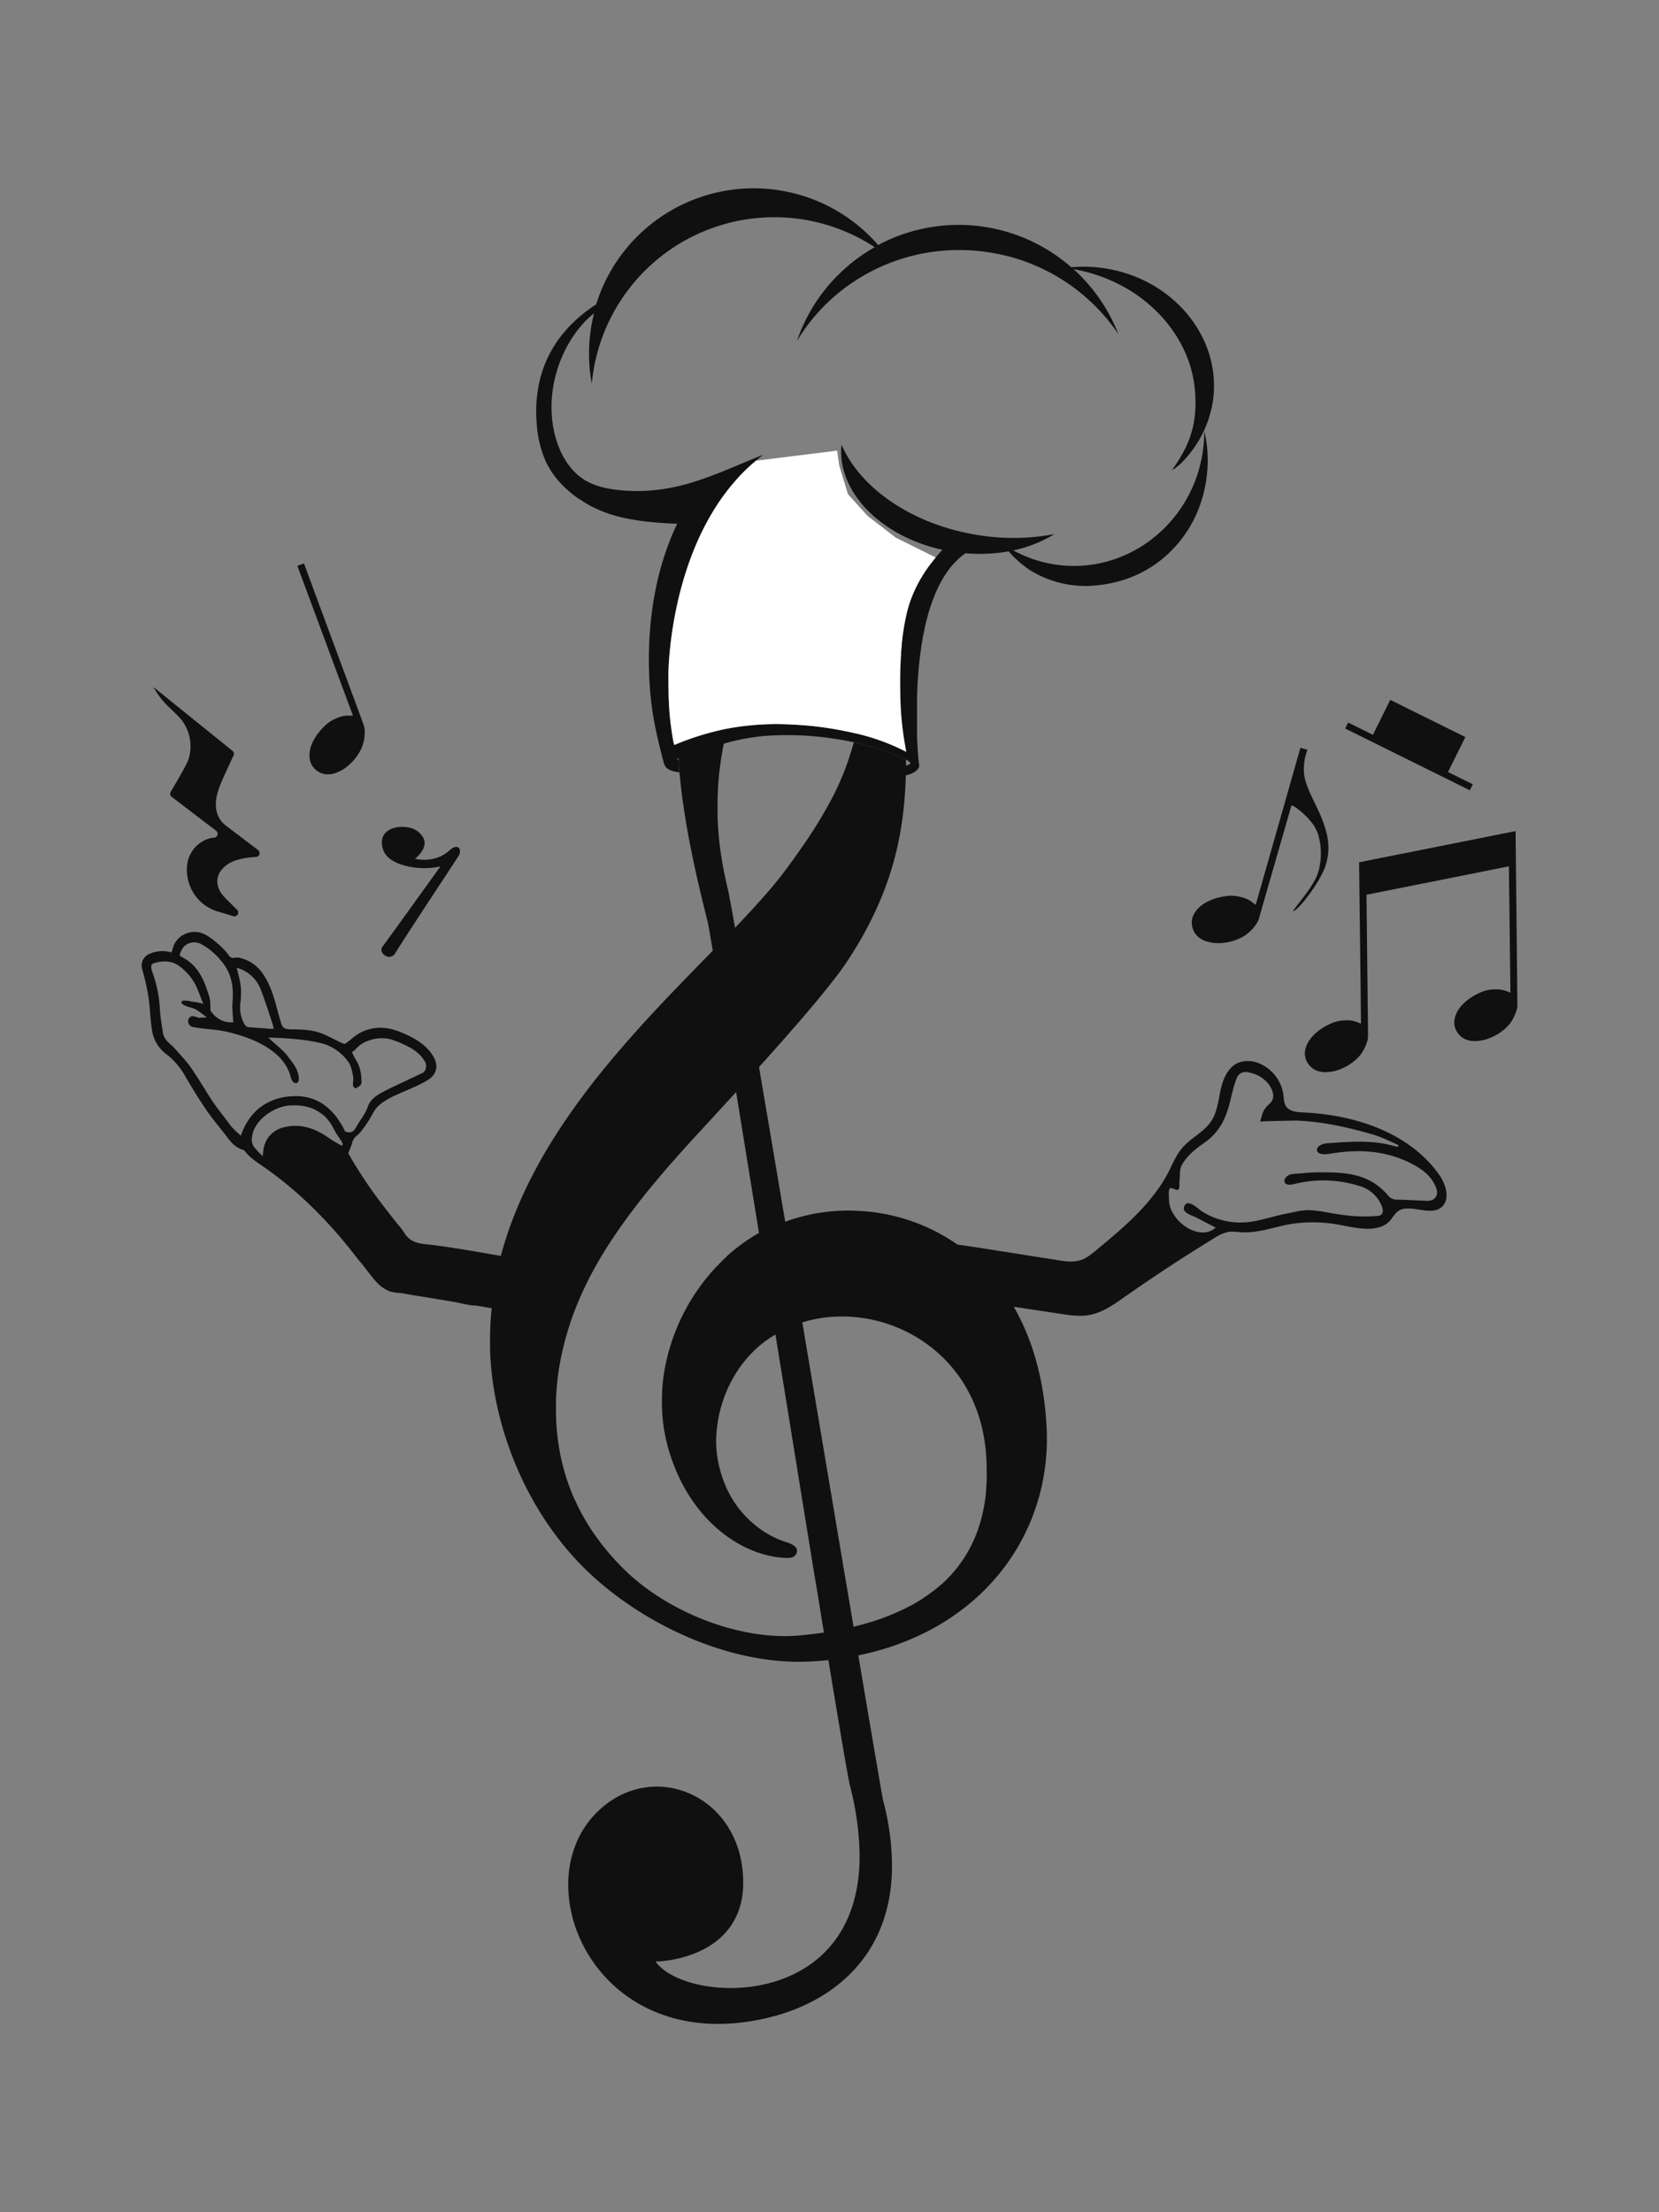
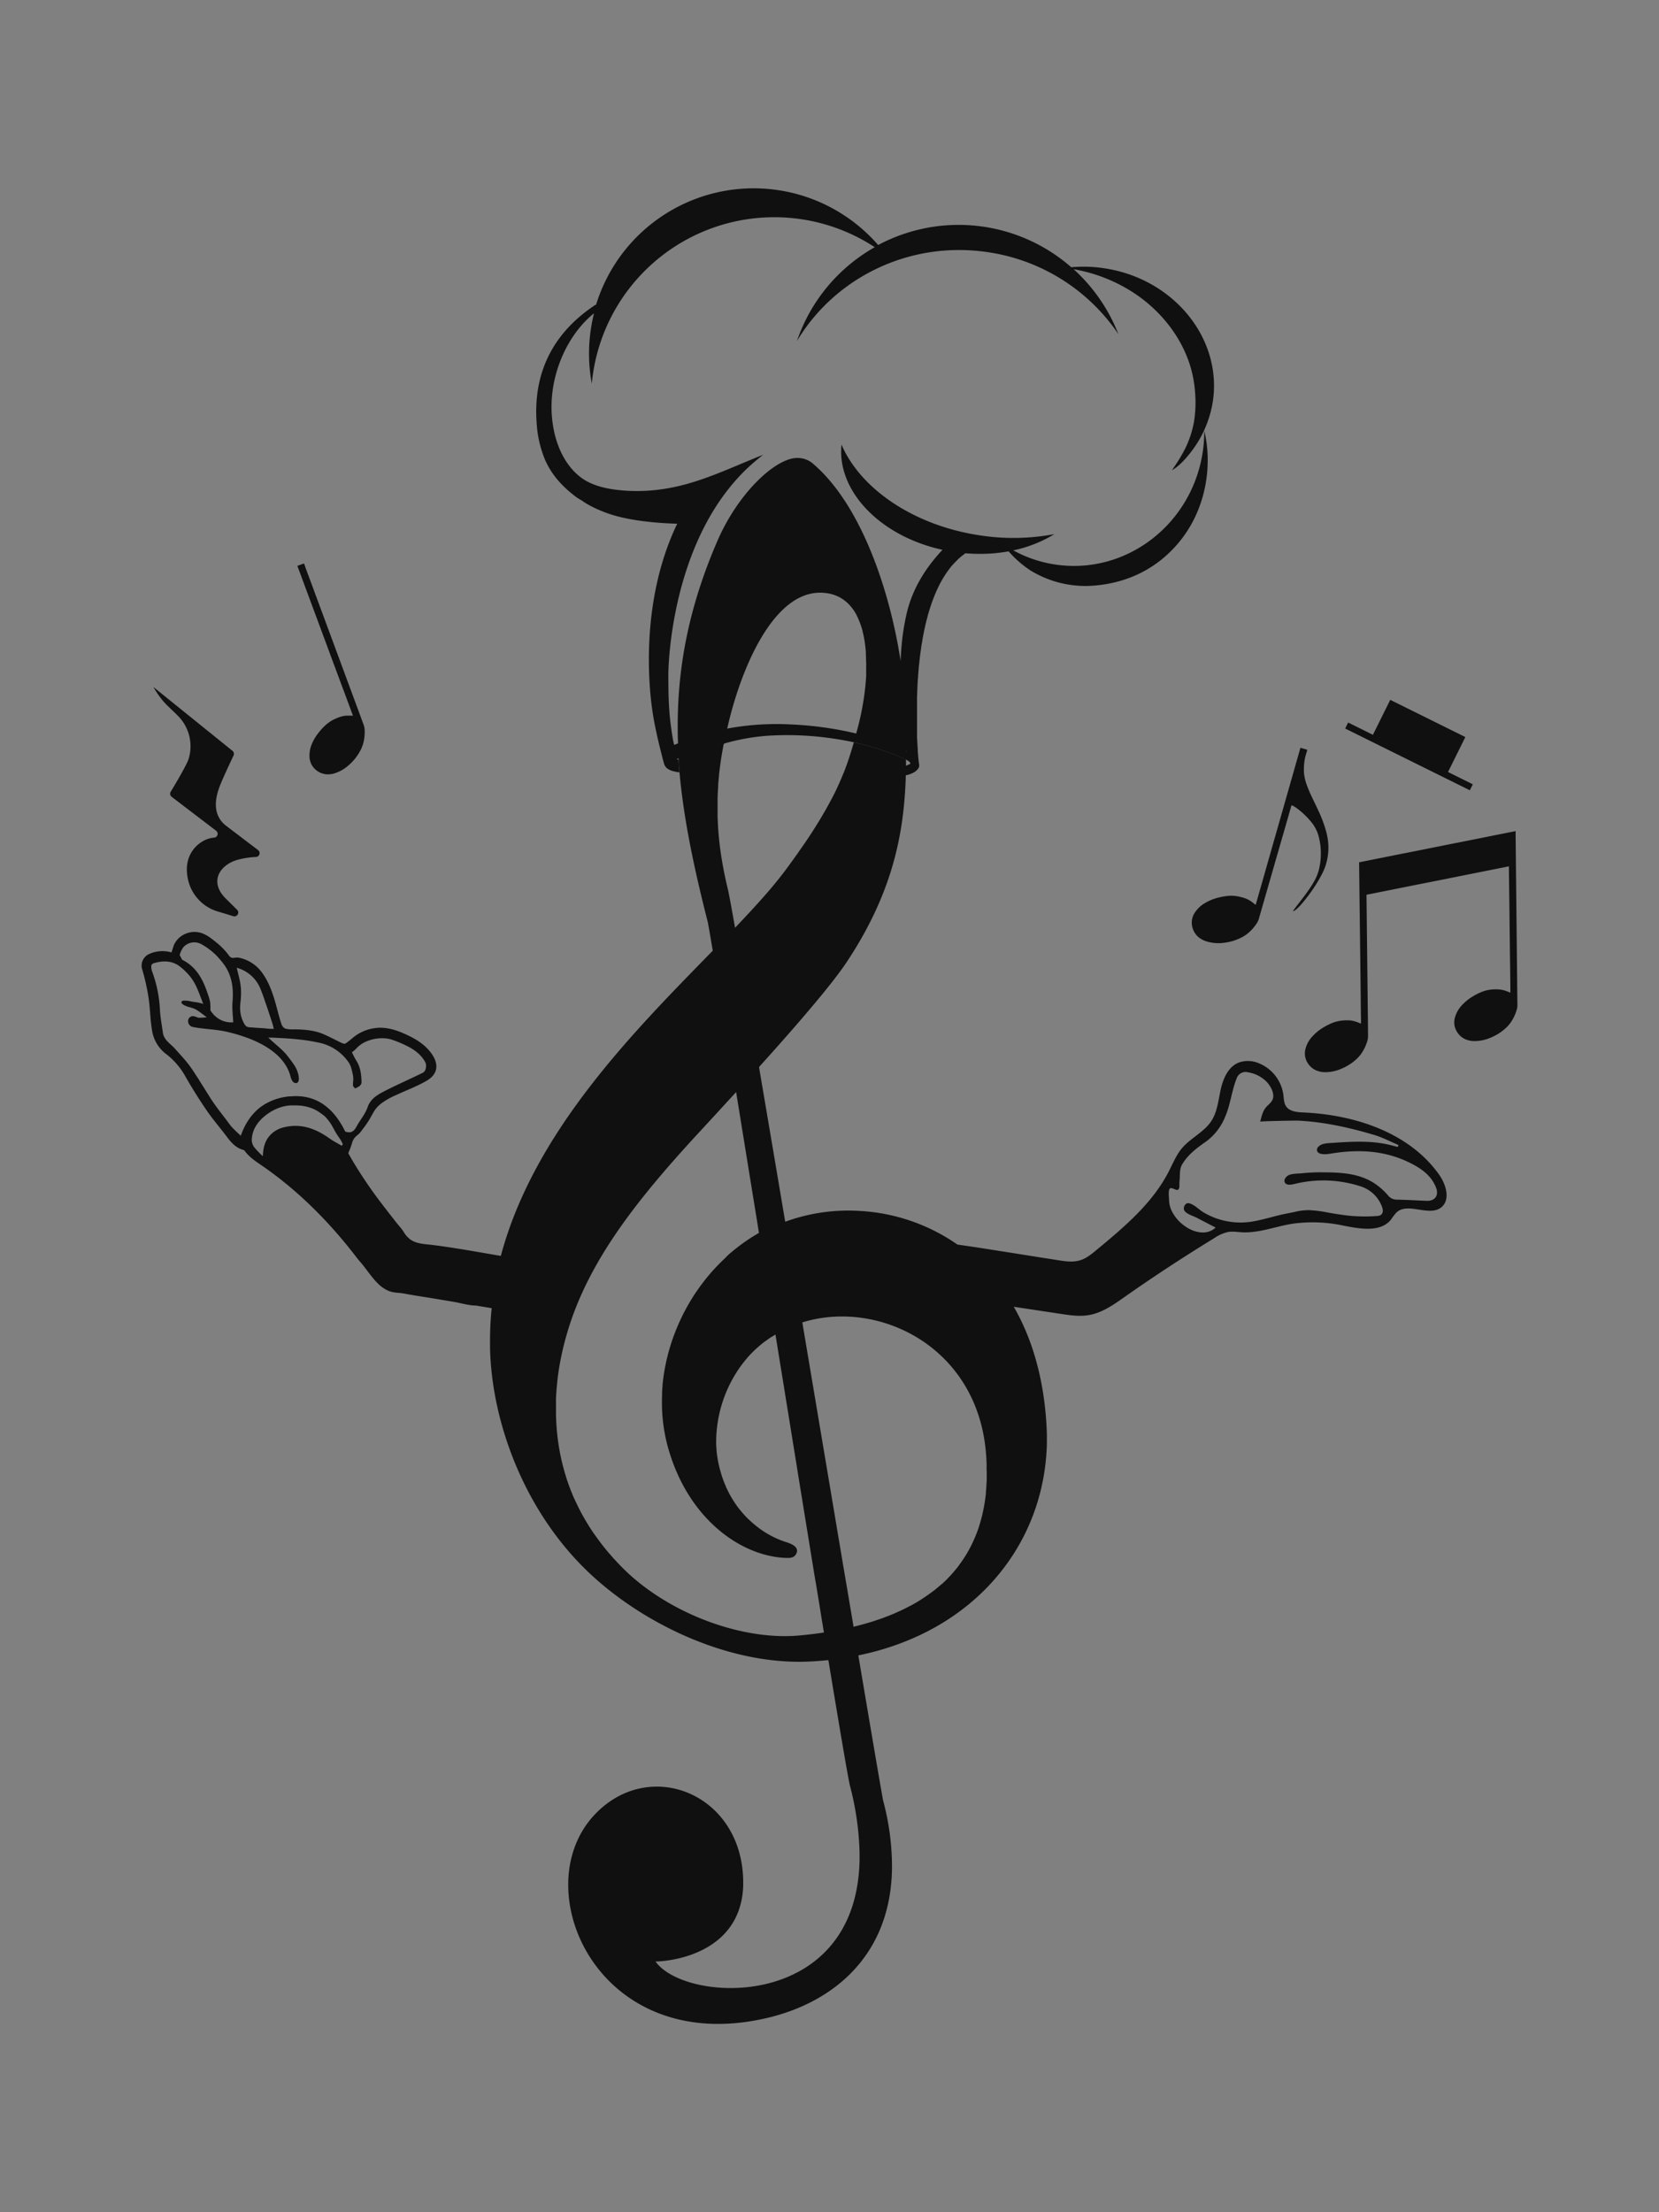
<svg xmlns="http://www.w3.org/2000/svg" id="Layer_1" data-name="Layer 1" viewBox="0 0 810 1080">
  <rect x="0" y="0" width="810" height="1080" fill="#808080" stroke="none" />
  <defs>
    <style>.cls-1{fill:#101010;}.cls-2{fill:none;}.cls-3{fill:#fff;}</style>
  </defs>
  <title>ClefHat Logo</title>
  <path class="cls-1" d="M613.1,441.7c1.23-4.29,2.43-8.54,3.65-12.8s2.41-8.5,3.62-12.74,2.43-8.52,3.65-12.78l3.63-12.75q1.82-6.39,3.64-12.78t3.64-12.77l3.34.95c0,.12,0,.24-.07.36-.15.51-.3,1-.46,1.54a22.15,22.15,0,0,0-1,5.11,24.77,24.77,0,0,0,0,5,22.81,22.81,0,0,0,1.07,4.55,61,61,0,0,0,2.72,6.52c1.09,2.31,2.23,4.61,3.3,6.94a62.47,62.47,0,0,1,3.54,9.45,30.73,30.73,0,0,1,1.22,8.73,27.28,27.28,0,0,1-.57,5.17,31.8,31.8,0,0,1-.9,3.45,28.52,28.52,0,0,1-1.67,3.85,69.26,69.26,0,0,1-5,8.22c-1.29,1.84-2.64,3.64-4.08,5.36a30.9,30.9,0,0,1-3.17,3.4,12.27,12.27,0,0,1-1.22.93.63.63,0,0,1-.66.11,2.43,2.43,0,0,1,.19-.29q1-1.41,2.13-2.82c1.89-2.48,3.82-4.94,5.59-7.51a46.85,46.85,0,0,0,2.89-4.74,22.54,22.54,0,0,0,2-5.51,32.22,32.22,0,0,0,.77-7.18,30.9,30.9,0,0,0-1.31-9.21,18.4,18.4,0,0,0-3.32-6.1,38.78,38.78,0,0,0-6.66-6.46,15.22,15.22,0,0,0-2.47-1.58l-.36-.15a1.58,1.58,0,0,0-.21,0c0,.13-.07.25-.11.37q-2.25,7.85-4.51,15.69-5.67,19.68-11.32,39.36a7.94,7.94,0,0,1-1.1,2.29,21.37,21.37,0,0,1-4.84,5.24,18.64,18.64,0,0,1-3.89,2.2,25,25,0,0,1-7.65,2,19.73,19.73,0,0,1-8.15-.76,11,11,0,0,1-4-2.2,9.2,9.2,0,0,1-2.71-4.29,8.8,8.8,0,0,1,1.07-7.51,14.64,14.64,0,0,1,5-4.7,23.19,23.19,0,0,1,5.51-2.38,32.37,32.37,0,0,1,5.34-1.07,17.5,17.5,0,0,1,5.77.32,22.25,22.25,0,0,1,3.19.9,13.06,13.06,0,0,1,2.91,1.59c.6.43,1.18.91,1.77,1.36Z" />
  <path class="cls-1" d="M740.71,475.66,740,408.29q0-.3,0-.6c0-.54,0-1.07,0-1.59,0-.12,0-.24,0-.36l-3.42.68-73,14.54.15,13.13q.07,6.57.16,13.13t.16,13.1q.08,6.57.16,13.14t.16,13.1c0,4.37.11,8.75.15,13.15l-.25-.07c-.68-.27-1.36-.56-2.06-.79a13,13,0,0,0-3.2-.7,23.92,23.92,0,0,0-3.28.05,17.4,17.4,0,0,0-5.55,1.33,32.29,32.29,0,0,0-4.76,2.52,23,23,0,0,0-4.54,3.81,14.21,14.21,0,0,0-3.4,5.86,8.68,8.68,0,0,0,1.11,7.42,9.06,9.06,0,0,0,3.77,3.3,11.13,11.13,0,0,0,4.4,1,19.48,19.48,0,0,0,7.93-1.59,24.68,24.68,0,0,0,6.69-4,18.43,18.43,0,0,0,3.06-3.18,21.33,21.33,0,0,0,3.11-6.33,8,8,0,0,0,.38-2.48c0-5-.09-10-.14-14.93l-.6-54.12,69.52-13.87.11,9.18q.09,6.54.17,13.1l.15,13.14q.07,6.54.17,13.1c.05,4.37.1,8.74.14,13.15l-.24-.08c-.69-.27-1.36-.55-2.06-.79a12.6,12.6,0,0,0-3.21-.69,24,24,0,0,0-3.28,0,17.47,17.47,0,0,0-5.55,1.33,30.85,30.85,0,0,0-4.75,2.52,22.74,22.74,0,0,0-4.55,3.81,14.23,14.23,0,0,0-3.39,5.86,8.62,8.62,0,0,0,1.11,7.41,9,9,0,0,0,3.77,3.31,10.94,10.94,0,0,0,4.39.95,19.32,19.32,0,0,0,7.94-1.58,24.84,24.84,0,0,0,6.69-4,18.8,18.8,0,0,0,3.06-3.18,21.43,21.43,0,0,0,3.1-6.33,8,8,0,0,0,.39-2.48Q740.77,483.13,740.71,475.66Z" />
  <path class="cls-1" d="M148.54,275.38c.19.49.37,1,.54,1.49,0,.18.12.36.19.54l25.67,69.36c.88,2.39,1.75,4.77,2.63,7.15a8.86,8.86,0,0,1,.47,2.44,21.65,21.65,0,0,1-.8,6.94,18.18,18.18,0,0,1-1.79,4,24.18,24.18,0,0,1-4.9,6,19.16,19.16,0,0,1-6.87,4.13,10.66,10.66,0,0,1-4.41.57,8.94,8.94,0,0,1-4.63-1.82,8.6,8.6,0,0,1-3.51-6.55,14.27,14.27,0,0,1,1.21-6.6,23.23,23.23,0,0,1,3-5.07,31.2,31.2,0,0,1,3.6-3.93,17.1,17.1,0,0,1,4.74-3.1,23.26,23.26,0,0,1,3-1.14,12.41,12.41,0,0,1,3.21-.42c.73,0,1.46,0,2.19.05h.26c-1.52-4.1-3-8.16-4.53-12.22s-3-8.11-4.53-12.17-3-8.14-4.52-12.2-3-8.12-4.52-12.17l-4.53-12.2-4.52-12.2,3.2-1.18C148.45,275.17,148.5,275.27,148.54,275.38Z" />
  <g id="Clef">
    <path class="cls-2" d="M402.29,797h-.07l-1.4.2-1.41.2-2.94.38h0c-2,.23-4,.45-6.06.64-27.48,2.56-61.77-10-83.8-30.4-.8-.76-1.59-1.52-2.37-2.29s-1.62-1.64-2.41-2.46c-.51-.54-1-1.07-1.5-1.61s-1-1.07-1.46-1.61-1-1.16-1.52-1.74-.79-.92-1.17-1.39-1-1.18-1.44-1.77c-.64-.8-1.25-1.59-1.86-2.4-.36-.48-.72-1-1.06-1.44s-.63-.86-.93-1.29c-.49-.68-1-1.36-1.42-2l-.06-.08c-.44-.67-.88-1.33-1.31-2q-.4-.61-.78-1.23t-.9-1.47c-.3-.49-.58-1-.87-1.46h0c-.48-.83-.94-1.65-1.4-2.48-.3-.56-.6-1.12-.89-1.68s-.58-1.12-.85-1.68-.58-1.15-.85-1.73l-.1-.21a1.11,1.11,0,0,1-.07-.16c-.33-.69-.65-1.38-1-2.08h0c-.46-1.06-.91-2.11-1.34-3.17-.22-.53-.43-1-.63-1.58s-.41-1.06-.6-1.59h0c-.31-.85-.61-1.7-.9-2.56-.21-.62-.42-1.24-.61-1.87l0-.09-.18-.58c-.2-.65-.4-1.29-.58-1.94s-.36-1.27-.53-1.91c-.23-.86-.45-1.73-.65-2.59-.15-.64-.3-1.28-.44-1.92s-.28-1.28-.41-1.92q-.25-1.29-.48-2.58c-.07-.39-.14-.77-.2-1.16-.15-1-.3-1.91-.43-2.86l-.21-1.65c-.06-.54-.13-1.09-.18-1.64s-.11-1.1-.16-1.65-.1-1.09-.14-1.64-.1-1.34-.13-2l-.09-1.55c0-.85-.06-1.71-.08-2.56,0-.43,0-.85,0-1.28,0-.84,0-1.69,0-2.53,0-.59,0-1.19,0-1.78,0-.15,0-.29,0-.44,0-.38,0-.77,0-1.15,0-.13,0-.25,0-.38,0-.83.07-1.66.13-2.49,0-.55.07-1.1.11-1.65,0-.07,0-.13,0-.2,0-.48.07-1,.12-1.45s.06-.67.09-1,.06-.67.1-1c0,0,0-.07,0-.1.06-.63.13-1.25.21-1.87l0-.24c.09-.79.2-1.57.31-2.36s.24-1.63.37-2.44a.28.28,0,0,1,0-.09c.13-.78.26-1.56.4-2.34s.26-1.46.41-2.18c0-.24.09-.47.14-.71.13-.64.26-1.28.4-1.92s.29-1.33.44-2c.07-.29.13-.57.2-.85.15-.64.31-1.27.47-1.9.19-.79.4-1.57.61-2.35s.42-1.55.65-2.33.45-1.54.68-2.31c10.1-33.15,32.2-62.09,63.32-95.83,5.46-5.92,11.91-12.91,18.72-20.37l.07-.07c0,.11,0,.22.05.33q.43,2.66.87,5.37l.09.52c.3,1.9.61,3.81.93,5.75,0,.09,0,.19.05.28.21,1.32.43,2.64.64,4s.43,2.67.65,4l.72,4.43c.28,1.75.57,3.51.85,5.28q.86,5.31,1.74,10.76c.06.35.11.69.17,1,.24,1.47.48,2.94.72,4.43q.72,4.49,1.46,9c.49,3,1,6,1.47,9.05.24,1.53.49,3.06.74,4.6l-.07,0c-.45.26-.89.51-1.33.78-.89.52-1.76,1.06-2.62,1.62l-.1.06c-.61.4-1.22.8-1.82,1.21s-1.26.87-1.88,1.32-1.24.9-1.85,1.36-1.2.93-1.8,1.41c-.34.26-.67.53-1,.81l-.62.51-1.21,1-.15.13-1,.92L354,614.23l-1.14,1.08-1.13,1.11a94.22,94.22,0,0,0-8.31,9.46c-.26.33-.51.66-.76,1-.75,1-1.49,2-2.2,3.06-.24.34-.47.69-.7,1s-.58.87-.87,1.31c-.4.61-.79,1.23-1.17,1.85-.28.45-.55.9-.82,1.35,0,.08-.09.16-.14.24-.88,1.49-1.72,3-2.51,4.52-.27.51-.53,1-.79,1.53s-.46.93-.68,1.39-.45.94-.67,1.41-.43.95-.64,1.42-.42,1-.62,1.43-.41,1-.6,1.43-.33.81-.49,1.22c-.26.68-.52,1.36-.77,2-.17.47-.34.93-.5,1.4s-.41,1.19-.61,1.79l-.06.19q-.19.57-.36,1.14c0,.08-.05.17-.08.25-.15.48-.3,1-.44,1.44l-.09.32c-.12.43-.25.85-.37,1.28v0c-.12.43-.23.85-.34,1.28s-.23.87-.33,1.3-.21.86-.31,1.3l-.12.51c-.15.66-.29,1.33-.43,2-.22,1.1-.43,2.21-.61,3.31-.08.49-.16,1-.23,1.45l-.15,1c-.07.48-.13,1-.19,1.45s-.12,1-.17,1.45-.09.79-.12,1.19a.13.13,0,0,0,0,.06.22.22,0,0,1,0,.08,2.64,2.64,0,0,0,0,.28c0,.28-.05.55-.07.83s-.06.79-.09,1.19-.06.83-.07,1.24a.76.76,0,0,0,0,.15c0,.26,0,.52,0,.78s0,.79-.05,1.19l0,1.18a82.18,82.18,0,0,0,2.88,23.32c9.78,35.47,36.31,53.88,58.54,54.2,1.77,0,3.68-.32,4.43-2.79a1.63,1.63,0,0,0,.07-.3h0a.68.68,0,0,0,0-.14,2.5,2.5,0,0,0,0-.67,1.55,1.55,0,0,0-.07-.31,3.89,3.89,0,0,0-.16-.41,1.78,1.78,0,0,0-.17-.3l-.19-.26h0a3.28,3.28,0,0,0-.31-.34l0,0a.49.49,0,0,0-.13-.12.81.81,0,0,0-.1-.09l-.17-.14a3.55,3.55,0,0,0-.31-.23,10.19,10.19,0,0,0-1.55-.86l-.46-.19-.44-.17-.22-.08c-.43-.16-.82-.28-1.14-.37a45.7,45.7,0,0,1-15.87-9c-.55-.45-1.09-.93-1.62-1.43l-.12-.11c-.32-.3-.65-.61-1-.93-.54-.54-1.09-1.11-1.62-1.69l-.24-.26-.75-.86-.84-1c-.28-.34-.55-.69-.82-1-.47-.61-.94-1.24-1.38-1.88l-.44-.63-.07-.1c-.44-.65-.87-1.32-1.28-2-.21-.33-.41-.66-.6-1s-.35-.6-.51-.89-.37-.65-.53-1c-.1-.17-.18-.34-.27-.51s-.18-.34-.26-.51q-.3-.57-.57-1.14c-.17-.36-.34-.73-.5-1.1l0-.11c-.18-.4-.36-.81-.53-1.22l-.05-.11c-.18-.44-.36-.89-.53-1.34s-.26-.68-.38-1c0,0,0,0,0-.06a1.59,1.59,0,0,1-.07-.2c-.12-.3-.22-.6-.32-.91s-.19-.56-.29-.85h0l0-.09c-.19-.58-.36-1.17-.52-1.76-.12-.4-.23-.8-.33-1.21s-.21-.8-.3-1.2-.19-.85-.28-1.28c0-.07,0-.13-.05-.19-.1-.5-.19-1-.28-1.51s-.18-1-.26-1.53v0c-.16-1.05-.28-2.1-.37-3.18,0,0,0-.07,0-.1-.09-1-.15-2.09-.19-3.15,0-.46,0-.93,0-1.41A63.81,63.81,0,0,1,362.2,666.2c.77-1,1.57-2,2.39-3l0,0c.83-1,1.68-1.87,2.55-2.76s1.77-1.75,2.69-2.56,1.85-1.6,2.81-2.35c.45-.36.91-.7,1.37-1s.93-.68,1.4-1,1-.71,1.56-1,.83-.53,1.25-.78l.33-.21.07,0c.42,2.59.84,5.17,1.25,7.76l1.95,12q.77,4.71,1.52,9.41c.39,2.43.79,4.85,1.18,7.26q1,6.06,1.95,12.07,1.32,8.1,2.6,16.06l.48,3q.76,4.71,1.52,9.36c.27,1.6.53,3.2.78,4.79q1.06,6.55,2.11,13c.77,4.72,1.52,9.38,2.27,13.95.43,2.66.86,5.28,1.28,7.88q.48,2.94,1,5.82c.31,1.89.62,3.75.92,5.6.1.6.19,1.19.29,1.78q.51,3.15,1,6.24c.16,1,.32,2,.48,2.94Q401.75,793.71,402.29,797Z" />
    <path class="cls-2" d="M481.76,717.8v1.8c0,.41,0,.82,0,1.22s0,.81,0,1.22,0,1-.06,1.54-.05,1-.08,1.47-.06,1-.1,1.47c0,.05,0,.11,0,.16-.05.63-.1,1.26-.17,1.89,0,.14,0,.28,0,.42s0,.13,0,.2c-.06.56-.13,1.14-.2,1.7s-.12.94-.19,1.41v0c-.07.47-.15.95-.22,1.42-.15.9-.31,1.79-.48,2.68-.07.37-.15.74-.23,1.11s-.13.65-.21,1-.17.76-.26,1.13-.19.78-.29,1.17-.24.92-.37,1.38-.26.92-.4,1.38c-.06.21-.12.42-.19.62s-.12.42-.19.62c0,0,0,0,0,.07a.78.78,0,0,1-.05.14c0,.08-.05.15-.07.23s-.15.46-.23.69-.19.55-.29.83l-.21.59c-.19.54-.4,1.08-.61,1.62s-.35.89-.54,1.33q-1.1,2.64-2.43,5.19l-.68,1.27c-.3.54-.61,1.07-.92,1.6s-.47.79-.72,1.18c-.46.75-.94,1.48-1.44,2.21-.26.39-.53.78-.81,1.16s-.52.73-.8,1.09l0,.06-.05.07c-.19.26-.38.51-.58.76s-.49.63-.75.94-.65.81-1,1.21-.57.67-.87,1l-.14.16c-.22.26-.45.51-.68.76s-.49.54-.76.81-.69.72-1,1.07c-.52.53-1.06,1.06-1.62,1.57q-.42.41-.84.78L459,774c-.83.74-1.69,1.46-2.57,2.16q-.68.54-1.35,1c-.31.24-.61.47-.93.69s-.79.59-1.2.87l-1,.68-1.19.8-1.51,1-.14.09c-.46.29-.94.58-1.42.86l-1.6.93c-.62.35-1.25.7-1.89,1s-1.21.64-1.82.94c-.44.23-.88.45-1.33.66l0,0c-.58.28-1.17.56-1.77.83l-1.82.82c-.53.24-1.06.47-1.61.69l-.5.21-1.18.48q-2.26.9-4.65,1.73l-1.84.62-1,.34-1.42.45c-.87.26-1.75.53-2.64.77l-1,.29-.56.15q-2.11.58-4.32,1.11c-.61-3.65-1.24-7.39-1.88-11.19l-.48-2.87c-.66-3.84-1.31-7.76-2-11.73-.45-2.67-.91-5.36-1.36-8.09-.4-2.35-.8-4.73-1.2-7.12q-.51-3.09-1.05-6.23-.64-3.84-1.3-7.74-.7-4.23-1.43-8.51-.58-3.48-1.18-7c-1.06-6.31-2.13-12.71-3.22-19.16q-1.2-7.12-2.41-14.33l-.87-5.17q-.63-3.72-1.25-7.45c0-.19-.07-.38-.1-.57l-.15-.89c-1.68-10-3.38-20.11-5.07-30.16l-.06-.37c37.08-11.5,85,11.7,89.6,63.07.07.76.13,1.51.18,2.27s.09,1.37.12,2,.05,1.16.08,1.74c0,.37,0,.75,0,1.12s0,.53,0,.8S481.77,717.43,481.76,717.8Z" />
    <path class="cls-2" d="M423.1,323.48c0,.73,0,1.48,0,2.23,0,.51,0,1,0,1.51s0,.85,0,1.28l0,.79c0,.14,0,.29,0,.43a1.34,1.34,0,0,0,0,.2c0,.06,0,.11,0,.17-.08,1.3-.18,2.62-.3,3.94,0,.26-.05.53-.07.79-.12,1.14-.25,2.28-.39,3.43l-.27,2c-.1.67-.2,1.33-.31,2-.2,1.33-.44,2.67-.7,4-.12.64-.25,1.28-.38,1.93l-.45,2.08c-.15.67-.3,1.34-.46,2-.23,1-.47,1.95-.73,2.92-.12.44-.23.89-.35,1.33s-.23.89-.36,1.33c0,.09-.05.17-.07.26s0,.09,0,.14c-.39,1.39-.79,2.78-1.19,4.17-.28.95-.56,1.91-.85,2.88-.14.48-.29,1-.44,1.45s-.3,1-.46,1.46c-.31,1-.64,2-1,3l0,.09c-.16.46-.32.92-.49,1.39-.35,1-.73,2-1.13,3.09-.31.81-.63,1.62-1,2.45-.16.4-.33.8-.5,1.2-.49,1.19-1,2.41-1.6,3.67-.27.63-.57,1.26-.88,1.91l-.46,1c-.31.65-.64,1.32-1,2-.16.33-.33.67-.51,1l-.53,1c-.17.34-.35.69-.54,1-.37.7-.76,1.41-1.15,2.13s-.8,1.46-1.23,2.21l-.64,1.12c-.6,1-1.22,2.1-1.87,3.18-1.95,3.25-4.15,6.72-6.65,10.45l-.92,1.36-.71,1c-.23.34-.46.69-.7,1-.65.95-1.33,1.91-2,2.9l-.95,1.34q-2.42,3.39-5.14,7.06c-6.45,8.67-15,18.05-24.64,28.16-1.79-10.14-3-16.55-3.37-18.2q-.4-1.67-.78-3.3l-.06-.25c-.16-.7-.31-1.4-.46-2.09-.27-1.2-.51-2.39-.74-3.56q-.19-.94-.36-1.89c-.16-.85-.32-1.7-.46-2.54-.11-.65-.22-1.29-.32-1.92s-.17-1.07-.25-1.6-.19-1.25-.27-1.86q-.18-1.24-.33-2.46-.32-2.5-.54-5c-.08-.81-.15-1.62-.21-2.42s-.12-1.6-.17-2.39c0-.44-.05-.87-.07-1.31,0-.06,0-.13,0-.19,0-.47-.05-.93-.07-1.38a.4.4,0,0,1,0-.11c0-.55-.05-1.1-.07-1.64,0-.78,0-1.56,0-2.33h0c0-1.3,0-2.59,0-3.86,0-.22,0-.43,0-.65,0-.7,0-1.39,0-2.08,0-.51,0-1,.05-1.52,0-.71.06-1.41.1-2.11s.08-1.44.13-2.15l0-.37a.76.76,0,0,1,0-.15c0-.09,0-.19,0-.28q.08-1.09.18-2.19c.07-.78.14-1.56.22-2.33,0-.13,0-.26,0-.38.08-.78.17-1.56.27-2.33s.2-1.66.32-2.48c.09-.65.18-1.28.27-1.91a.09.09,0,0,1,0-.05c.1-.7.21-1.39.32-2.08s.23-1.42.35-2.12l.33-1.84c.13-.77.27-1.53.42-2.3l.06-.29c.28-1.43.57-2.85.87-4.28l.12-.59c.11-.49.21-1,.32-1.48s.15-.67.23-1a.43.43,0,0,1,0-.11c.1-.46.21-.92.31-1.38,6-26.13,21.38-65.08,45.12-65,.48,0,1,0,1.43.05s1,.08,1.52.14l.67.11q.63.11,1.23.24l.64.16a1.68,1.68,0,0,1,.32.09l.45.13c.49.15,1,.32,1.43.51l.4.17.59.26c.38.18.76.38,1.13.59s.5.29.75.45l.13.08c.29.19.57.38.85.59s.59.44.87.68.3.24.44.37.35.31.51.47.31.29.46.44.3.31.44.47.39.43.58.65A21.6,21.6,0,0,1,417,298.2c.09.13.17.26.25.39s.24.37.35.56c.21.35.41.71.61,1.07l0,.1c.2.37.39.75.58,1.14l0,.07c.3.63.58,1.27.84,1.93.13.33.26.66.38,1s.24.69.36,1c0,0,0,0,0,0,.15.46.3.93.44,1.4s.27,1,.39,1.45l0,.1c.12.49.24,1,.35,1.48s.21,1,.31,1.52.19,1,.27,1.55.16,1.06.23,1.59c.12.93.22,1.88.31,2.83l.09,1.17,0,.55,0,.39v.07c0,.55.06,1.1.08,1.65C423.07,322,423.09,322.74,423.1,323.48Z" />
    <path class="cls-1" d="M378.64,651.45c0,.12,0,.24.05.36l1.2,7.4C379.48,656.62,379.06,654,378.64,651.45Zm63.36-304a195.05,195.05,0,0,0-2.26-24.59c-5.22-34.53-19.44-77-43.23-96.85a11.34,11.34,0,0,0-6.49-2.41c-10.28-.88-29.22,16.15-39.78,40.54-13.52,31.25-19.06,59.64-19.34,87.91,0,1.73,0,3.45,0,5.19,0,1.9.07,3.8.14,5.7.09,2.48.21,5,.38,7.45,7.28-2.66,14.62-5.18,22.1-7.2.28-1.43.57-2.85.87-4.28l.12-.59c.11-.49.21-1,.32-1.48s.15-.67.23-1a.43.43,0,0,1,0-.11c.1-.46.21-.92.31-1.38,6-26.13,21.38-65.08,45.12-65,.48,0,1,0,1.43.05s1,.08,1.52.14l.67.11q.63.11,1.23.24l.64.16a1.68,1.68,0,0,1,.32.09l.45.13c.49.15,1,.32,1.43.51l.4.17.59.26c.38.18.76.38,1.13.59s.5.29.75.45l.13.08c.29.19.57.38.85.59s.59.44.87.68.3.24.44.37.35.31.51.47.31.29.46.44.3.31.44.47.39.43.58.65A21.6,21.6,0,0,1,417,298.2c.09.13.17.26.25.39s.24.37.35.56c.21.35.41.71.61,1.07l0,.1c.2.37.39.75.58,1.14l0,.07c.3.63.58,1.27.84,1.93.13.33.26.66.38,1s.24.69.36,1c0,0,0,0,0,0,.15.46.3.93.44,1.4s.27,1,.39,1.45l0,.1c.12.49.24,1,.35,1.48s.21,1,.31,1.52.19,1,.27,1.55.16,1.06.23,1.59c.12.93.22,1.88.31,2.83l.09,1.17,0,.55,0,.39v.07c0,.55.06,1.1.08,1.65,0,.73,0,1.47.06,2.21s0,1.48,0,2.23c0,.51,0,1,0,1.51s0,.85,0,1.28l0,.79c0,.14,0,.29,0,.43a1.34,1.34,0,0,0,0,.2c0,.06,0,.11,0,.17-.08,1.3-.18,2.62-.3,3.94,0,.26-.05.53-.07.79-.12,1.14-.25,2.28-.39,3.43l-.27,2c-.1.67-.2,1.33-.31,2-.21,1.33-.45,2.67-.7,4-.12.64-.25,1.28-.38,1.93l-.45,2.08c-.15.67-.3,1.34-.46,2-.23,1-.47,1.95-.73,2.92-.12.44-.23.89-.35,1.33s-.23.89-.36,1.33c0,.09-.05.17-.07.26s0,.09,0,.14c-.39,1.39-.79,2.78-1.19,4.17A124.31,124.31,0,0,1,433.23,367c1.9.69,3.79,1.44,5.65,2.25l1.1.49,1.53.69.86.4q0-2,0-3.87v-.43C442.33,360.11,442.14,353.73,442,347.41Zm39.75,369.27c0-.27,0-.53,0-.8,0,.37,0,.74,0,1.12,0,.67,0,1.34,0,2v-1.2C481.77,717.43,481.76,717.06,481.75,716.68Z" />
  </g>
  <g id="Hat_final_with_filling" data-name="Hat final with filling">
    <path class="cls-1" d="M582.92,206.17a59.94,59.94,0,0,0,.58-14.53,58.59,58.59,0,0,0-2.72-14.07c-.24-.72-.48-1.43-.76-2.15-4.84-13-14.15-24.08-25.6-31.87a78,78,0,0,0-30.22-12.12,84.1,84.1,0,0,1,21.86,31.71,93.15,93.15,0,0,0-63.57-40c-38.47-5.82-74.92,12.45-93.39,43.36a83.44,83.44,0,0,1,38-45.82A89.5,89.5,0,0,0,289.59,182c-.27,1.76-.48,3.53-.64,5.3a79.81,79.81,0,0,1-.43-26.83c.38-2.53.89-5,1.49-7.45l-.41.27c-13.73,11.28-23.06,33.23-19.6,54.45a49.11,49.11,0,0,0,3.6,12.34c2.62,5.81,6.81,11.35,12.39,14.57,5.93,3.39,13,4.44,19.67,4.91a85.76,85.76,0,0,0,20.55-1.21C342.57,235.5,357.37,228,372.68,222c-.54.4-1.07.82-1.6,1.24s-1.34,1.08-2,1.64c-2.24,1.86-4.36,3.82-6.4,5.87a100.87,100.87,0,0,0-8.57,10c-27,35.95-27.85,85.72-27.8,89.09.06,4-.11,14,1.12,23.54s1.77,10.28,1.77,10.28c.61-.25,1.23-.51,1.85-.75a135.44,135.44,0,0,1,24-7.21l1.73-.32a132.74,132.74,0,0,1,29.94-1.68,168.27,168.27,0,0,1,30.13,4.12l1.24.29a103.62,103.62,0,0,1,23.54,8.53l.7.36.08,0-.08-.47-.69-4.12a151.63,151.63,0,0,1-2.11-24.62c-.09-5-.06-10,.17-15q.18-4,.54-8c.32-3.54.79-7.05,1.45-10.54.29-1.62.64-3.24,1-4.84,2.43-10.3,7.46-19.26,14.15-27.26l1-1.17,1.11-1.26,1.2-1.31c-28-6.11-48.35-25.37-49.42-46.22a35.28,35.28,0,0,1,.13-5.13c9.21,21.46,35,39.37,67.36,44.27a107.57,107.57,0,0,0,36.58-.57,63.15,63.15,0,0,1-20.07,7.92,61.08,61.08,0,0,0,20.41,6.91c34.43,5.22,66.7-19.35,72.08-54.86a68.22,68.22,0,0,0,.76-10.4c3.82,15.43,1.75,37.83-12.85,55S542,285.67,531.27,286.06a51.54,51.54,0,0,1-28.22-7.61,52.4,52.4,0,0,1-10.61-9.29c-.56.12-1.14.21-1.7.3l-2.18.3-2.21.26c-.75.07-1.49.14-2.23.19l-2.26.12c-.76,0-1.53.05-2.28.06s-1.54,0-2.31,0l-2.33-.06-2.35-.13-1.17-.1c-.09,0-.15.07-.21.13a1.6,1.6,0,0,0-.23.16l-.48.35c-.61.46-1.2.94-1.79,1.44-.19.16-.37.33-.57.49-.35.32-.7.66-1,1s-.68.67-1,1-.64.71-1,1.08-.64.74-.95,1.11-.61.78-.9,1.18-.59.8-.87,1.19-.57.83-.85,1.26-.55.84-.81,1.27-.53.87-.78,1.32-.5.9-.75,1.34-.49.93-.72,1.4-.47.95-.69,1.41-.45,1-.67,1.46-.43,1-.63,1.48l-.61,1.5c-.2.51-.4,1-.58,1.53s-.38,1-.56,1.55-.35,1.05-.52,1.59l-.51,1.59c-.15.54-.32,1.07-.48,1.62s-.31,1.09-.44,1.63-.31,1.11-.44,1.65-.27,1.12-.41,1.67-.26,1.12-.38,1.68-.25,1.13-.37,1.69-.22,1.14-.34,1.71-.22,1.13-.32,1.7-.2,1.14-.29,1.72-.19,1.15-.3,1.72-.18,1.14-.24,1.72-.19,1.15-.25,1.73-.16,1.15-.24,1.72l-.2,1.73c-.06.57-.13,1.15-.19,1.73s-.12,1.14-.19,1.7-.1,1.15-.15,1.72-.09,1.14-.14,1.71-.09,1.13-.12,1.69-.09,1.13-.13,1.68-.06,1.11-.1,1.68-.05,1.1-.09,1.65,0,1.1-.07,1.64l-.06,1.64c0,.54,0,1.07-.06,1.6s0,1.06,0,1.59,0,1,0,1.57,0,1,0,1.53,0,1,0,1.53v2.94c0,.48,0,1,0,1.44s0,.93,0,1.41,0,.91,0,1.36,0,.89,0,1.33,0,.87,0,1.31,0,.84,0,1.26,0,.82,0,1.21,0,.79,0,1.19,0,.77.05,1.14,0,.73.06,1.09,0,.7.06,1,0,.67.05,1,0,.62.06.94,0,.6.07.91,0,.56,0,.86c.17,2.13.32,4.27.64,6.39a2.63,2.63,0,0,1-.21,1.81,6.16,6.16,0,0,1-2.23,2.16,13,13,0,0,1-3.77,1.42,3.73,3.73,0,0,1-.46.09c.05-1.54.08-3.06.1-4.58v-.1a8.47,8.47,0,0,0,2-.85l.14-.08a.37.37,0,0,0,.16-.19.33.33,0,0,0,0-.22,2.58,2.58,0,0,0-.57-.71,5.89,5.89,0,0,0-1.18-.78,5.45,5.45,0,0,0-.55-.25l-.86-.4-1.53-.69-1.1-.49c-1.86-.81-3.75-1.56-5.65-2.25a124.31,124.31,0,0,0-16.33-4.62c-4.24-.9-8.52-1.62-12.78-2.17a150.43,150.43,0,0,0-29.85-.92,104.49,104.49,0,0,0-20,3.62l-.76.21c-7.48,2-14.82,4.54-22.1,7.2l-.45.16-.35.13a3.3,3.3,0,0,0,.84.35l.49,6.16a21,21,0,0,1-2.83-.53,8.48,8.48,0,0,1-3.13-1.38,4.49,4.49,0,0,1-1.53-2.29c-.18-.53-.31-1.08-.46-1.65-.35-1.29-.68-2.59-1-3.89-1-3.89-1.91-7.8-2.72-11.74-.52-2.52-1-5.05-1.39-7.6-1.7-10.94-6.57-53.75,12-92.36a6.43,6.43,0,0,1-1.38,0c-5.45-.18-11-.63-16.36-1.34-3.17-.43-6.32-1-9.42-1.71a63.66,63.66,0,0,1-14-5c-1.12-.55-2.21-1.15-3.29-1.79s-2-1.4-3.05-1.94a20.16,20.16,0,0,1-3-2.09c-1-.78-2-1.59-2.93-2.43a50.73,50.73,0,0,1-3.91-3.85,40.46,40.46,0,0,1-7-10.52,54.64,54.64,0,0,1-4.31-18.43c-1.76-23.63,7.27-43.63,28.76-57.75l.22.08a80.53,80.53,0,0,1,137.76-29.24,83.46,83.46,0,0,1,94.28,10.85,66.89,66.89,0,0,1,16.19.51c33.88,5.12,57.58,34.27,52.92,65.09a53.94,53.94,0,0,1-11.51,25.66c-2.42,3-5.21,6-8.57,7.94a4.5,4.5,0,0,0,.83-1.17,76,76,0,0,0,6-10A50.1,50.1,0,0,0,582.92,206.17Z" />
-     <path id="Filling" class="cls-3" d="M439.74,322.82c-.23,5-.26,10-.17,15a151.63,151.63,0,0,0,2.11,24.62l.69,4.12.08.47-.08,0-.7-.36a103.62,103.62,0,0,0-23.54-8.53l-1.24-.29a168.27,168.27,0,0,0-30.13-4.12,132.74,132.74,0,0,0-29.94,1.68l-1.73.32a135.44,135.44,0,0,0-24,7.21c-.62.24-1.24.5-1.85.75,0,0-.55-.74-1.77-10.28s-1.06-19.53-1.12-23.54c-.05-3.37.82-53.14,27.8-89.09a100.87,100.87,0,0,1,8.57-10c2-2.05,4.16-4,6.4-5.87L408.72,220l1.07,7.44L414,241.22l9.57,10.63,13.83,10.65,19.46,9.66c-6.69,8-11.72,17-14.15,27.26-.37,1.6-.72,3.22-1,4.84-.66,3.49-1.13,7-1.45,10.54Q439.92,318.81,439.74,322.82Z" />
  </g>
  <g id="Left_Arm" data-name="Left Arm">
    <path class="cls-2" d="M113.91,499.13l-.89,0-.6,0-.26,0h0c-.24,0-.47,0-.69-.07a6.85,6.85,0,0,1-.79-.13c-.26-.05-.51-.11-.76-.18l-.65-.19c-.28-.1-.55-.2-.81-.31s-.46-.2-.69-.32a6.28,6.28,0,0,1-.57-.31c-.25-.14-.5-.29-.74-.45s-.41-.29-.61-.45a6.4,6.4,0,0,1-.5-.41c-.22-.19-.44-.38-.65-.59a14.22,14.22,0,0,1-1-1.14c-.32-.4-.63-.83-.92-1.27,0-.26,0-.52,0-.77s0-.74,0-1.09c0-.6,0-1.16-.08-1.72s-.06-.87-.11-1.29c0-.22-.05-.43-.08-.64a26.23,26.23,0,0,0-1.16-3.92c-2.28-7-5.58-13.18-12.55-16.64-.4-.2-1-.87-.89-1.12a12.39,12.39,0,0,1,1.67-3.54,7.1,7.1,0,0,1,9-1.55c.21.11.41.22.6.34l.59.35c.4.24.78.49,1.16.74a32.72,32.72,0,0,1,2.89,2.19c.23.19.46.39.68.6.45.4.88.81,1.31,1.23s.71.72,1,1.09l0,0c.15.16.3.32.44.49l.08.09c.17.18.32.36.47.55a8.64,8.64,0,0,1,.56.67,1.13,1.13,0,0,1,.1.13l.16.19c.22.27.44.55.65.83,4.15,5.49,5,11.94,4.41,18.72C113.31,492.43,113.76,495.65,113.91,499.13Z" />
    <path class="cls-2" d="M133.68,502.28h-.09l-.1,0h-.15l-.32,0h-.19l-1.39,0L129,502c-1.57-.09-3.17-.19-4.75-.31l-2.41-.18a2.9,2.9,0,0,1-1.75-.61,5.31,5.31,0,0,1-1.12-1.64,14.1,14.1,0,0,1-.78-1.73,14.38,14.38,0,0,1-.85-3.71,18.54,18.54,0,0,1,0-3.94,39.47,39.47,0,0,0,.26-7.76,33.94,33.94,0,0,0-.91-5.09c-.21-.85-.42-1.7-.62-2.56l-.48-2a17.36,17.36,0,0,1,11.67,10.71c.26.65.52,1.31.77,2,.35.94.69,1.88,1,2.82,0,.1.06.2.1.3.33,1,.65,1.9,1,2.85.45,1.34.88,2.68,1.32,4s.87,2.68,1.32,4c.08.25.16.51.23.76.15.52.27,1,.4,1.57l.21.8Z" />
    <path class="cls-2" d="M167.4,558.74c-.19.21-.37.41-.56.6-2-1.17-4.06-2.22-5.93-3.54-6.88-4.9-14.24-7.62-22.73-5.33a12.92,12.92,0,0,0-6.77,4.28l-.4.51c-.25.35-.48.7-.7,1.06s-.4.74-.57,1.11-.32.77-.46,1.16c-.07.2-.13.4-.19.6-.12.4-.22.81-.31,1.23s-.16.85-.22,1.29c-.12.87-.19,1.78-.23,2.73a40.61,40.61,0,0,1-4.28-4.46,5.59,5.59,0,0,1-.6-1.08h0c0-.11-.09-.21-.13-.32a2.5,2.5,0,0,1-.09-.25,5.75,5.75,0,0,1-.3-2.06,13.91,13.91,0,0,1,.75-3.89c.11-.3.22-.59.35-.88s.25-.58.4-.86.29-.55.45-.82.33-.53.5-.79.35-.51.54-.76c.34-.45.71-.88,1.08-1.3l.44-.45.45-.46.42-.39.44-.39.63-.53c.43-.35.88-.69,1.33-1,.24-.17.48-.34.72-.49l.19-.13.46-.29c.31-.19.61-.37.93-.54l.94-.49.39-.19h0c.33-.16.66-.3,1-.44h0a16.26,16.26,0,0,1,1.65-.6,19.52,19.52,0,0,1,2.53-.64c.29-.06.58-.11.88-.15l.66-.09a2.58,2.58,0,0,1,.39,0h.2a4.75,4.75,0,0,1,.53-.05h.16l.74,0,.92,0a27.45,27.45,0,0,1,2.84.15c.75.08,1.47.19,2.17.32s1.36.31,2,.51c.22.06.43.13.64.21.42.14.82.3,1.22.47s.79.35,1.16.55.58.31.86.47h0l.76.48.07.05.45.31c.17.12.34.24.5.37A18.34,18.34,0,0,1,158.6,545l0,0c.29.29.58.6.85.92a21.38,21.38,0,0,1,1.59,2v0c.25.36.49.74.73,1.12s.47.78.69,1.18.45.81.66,1.23a31.32,31.32,0,0,0,2.1,3.44c.46.67.91,1.34,1.34,2a4.13,4.13,0,0,1,.22.42C167,557.87,167.2,558.32,167.4,558.74Z" />
-     <path class="cls-2" d="M207.9,520.7c0,.17-.05.34-.08.51l0,.11a1.64,1.64,0,0,1-.1.38.19.19,0,0,0,0,.07c0,.11-.08.22-.13.33s-.11.26-.17.38h0c-.06.11-.13.21-.19.31a2.09,2.09,0,0,1-.22.28,2.31,2.31,0,0,1-.71.55c-6.11,3-12.29,5.69-18.32,8.77l-1.17.61-.16.09-.65.35h0l-.63.36c-.32.19-.64.38-.95.59s-.61.41-.91.63a8.94,8.94,0,0,0-1,.79l-.29.26c-.15.13-.28.27-.42.41s-.32.34-.47.52l-.07.09c-.15.17-.29.36-.43.55s-.3.42-.44.64-.23.38-.33.57-.17.32-.25.49a5.05,5.05,0,0,0-.24.53l0,.06c-.08.19-.15.38-.22.58-1.16,3.3-3.62,6.14-5.33,9.27h0l-.23.4c-.1.18-.2.34-.3.5s-.28.4-.43.59-.24.28-.36.4a4.19,4.19,0,0,1-.45.39,3.32,3.32,0,0,1-.53.33l-.23.1a1.31,1.31,0,0,1-.28.09l-.29.07-.24,0h-.21a3.66,3.66,0,0,1-.57,0l-.3,0-.31-.06a6.28,6.28,0,0,1-.65-.17h0C163.48,542,155.5,534.51,143,535.17l-1.14.08-.58,0h-.08l-.86.1c-.41.05-.81.1-1.2.18a8.72,8.72,0,0,0-.89.16c-.23,0-.46.08-.68.13s-.67.15-1,.24l-.6.16-.47.14a5.8,5.8,0,0,0-.59.19,5.73,5.73,0,0,0-.7.23c-.39.13-.77.28-1.14.43s-.75.31-1.11.48c-.18.08-.36.16-.54.26l-.54.27q-.51.26-1,.54l-.07,0c-.34.2-.67.4-1,.62s-.66.43-1,.67-.64.47-1,.72l-.47.38-.45.39c-.3.26-.6.53-.89.82s-.49.48-.72.72-.47.51-.7.77-.46.52-.68.79c-.44.54-.86,1.11-1.27,1.7a30.78,30.78,0,0,0-1.73,2.8c-.36.65-.7,1.33-1,2s-.63,1.43-.92,2.18c-.15.37-.29.75-.43,1.14-.74-.72-1.47-1.38-2.16-2l-1-1c-.32-.33-.64-.66-1-1-1.1-1.22-2-2.58-3-3.89-2-2.61-4-5.16-5.89-7.84-1.28-1.86-2.48-3.77-3.67-5.68-.71-1.14-1.41-2.29-2.14-3.42l-.77-1.2-1-1.67L96,525.41l-.29-.46c-.39-.61-.77-1.2-1.16-1.79s-.74-1.11-1.12-1.65-.59-.84-.9-1.26c-.54-.73-1.11-1.45-1.69-2.16-.28-.35-.56-.69-.85-1s-.58-.7-.88-1l-.89-1c-.45-.52-.91-1-1.36-1.53L85.46,512,85,511.5c-1.16-1.17-2.49-2.2-3.56-3.43-.13-.15-.26-.31-.38-.47a5.6,5.6,0,0,1-.36-.49,5.69,5.69,0,0,1-.33-.52,7.25,7.25,0,0,1-.52-1.13,6.57,6.57,0,0,1-.31-1.29l-.21-1.38-.21-1.39c-.07-.46-.15-.92-.21-1.38s-.14-.92-.21-1.38-.14-.92-.19-1.39-.11-.82-.16-1.23c-.11-1-.2-2-.26-2.94a62,62,0,0,0-3.63-18.29,8.25,8.25,0,0,1-.61-2.63c0-.11,0-.21,0-.32a2,2,0,0,1,0-.26s0,0,0-.06a1.31,1.31,0,0,1,.09-.28h0a1.77,1.77,0,0,1,.32-.5,1.7,1.7,0,0,1,.24-.22,2.24,2.24,0,0,1,.66-.31c4.36-1.29,8.86-1.32,12.73,1.68a27.49,27.49,0,0,1,2.31,2,6.88,6.88,0,0,1,.54.54l.57.58c.33.35.66.72,1,1.09.14.16.28.33.41.5s.26.34.39.51l.25.33c.26.35.51.71.74,1.07s.63,1,.91,1.5c.18.31.34.63.5.95a1.74,1.74,0,0,1,.1.19c1.4,2.87,2.41,5.92,3.69,9.11l0,0,0,0,0,0-.06,0L99,490l-.38-.12-.2-.06-.11,0-.66-.16-1.24-.27-.51-.1-.25,0-.48-.1-.23,0-.62-.12-.48-.09-.18,0-.12,0a11.27,11.27,0,0,0-4.26-.43.82.82,0,0,0-.44,1.4,4.82,4.82,0,0,0,.83.64,6,6,0,0,0,.94.48,13.55,13.55,0,0,0,1.3.47l.08,0,.7.22.08,0,.61.19.69.22.51.19a5.32,5.32,0,0,1,.5.21c.17.07.33.15.5.24s.33.17.49.27c.32.2.63.4.94.62s.62.44.92.66c.61.45,1.21.92,1.81,1.37.4.31.8.61,1.21.89h0a29.61,29.61,0,0,1-4,.24c-1.35-.36-2.72-1.31-4.07-.37-1.93,1.34-1,4.42,1.2,4.86,5.37,1.1,10.87,1.09,16.25,2.27a78.75,78.75,0,0,1,8.92,2.52,56.44,56.44,0,0,1,9.14,4c.31.18.63.35.94.54l.33.2c.41.25.83.51,1.24.78l.62.41,1,.7c.28.2.55.41.82.62s.39.31.58.47l.52.43c.31.26.62.53.92.81s.59.56.88.85c.55.56,1.08,1.14,1.57,1.75.2.24.39.49.58.74l.54.76.36.54c.2.3.4.61.58.93s.36.64.52,1a18.8,18.8,0,0,1,.94,2.16c.17.48.31,1,.44,1.46.1.33.19.65.3,1a6.91,6.91,0,0,0,.39.94.94.94,0,0,0,.12.22l.14.23.15.21a1.81,1.81,0,0,0,.18.21,2.43,2.43,0,0,0,.34.3l.14.11h0a1.29,1.29,0,0,0,.35.18l.07,0,.06,0,.21.06a1.15,1.15,0,0,0,.26,0h.19c1.71-.28,1.25-3,1-4.11a13.93,13.93,0,0,0-2.21-4.94c-.82-1.27-1.76-2.44-2.66-3.64-.33-.44-.67-.86-1-1.26s-.72-.82-1.1-1.21c-.77-.79-1.58-1.55-2.4-2.28l-2.5-2.2-.58-.51-.57-.5a2.39,2.39,0,0,1-.23-.22l-.21-.19-.23-.21-.16-.16a1.07,1.07,0,0,0-.16-.14l-.35-.29c0-.05-.1-.09-.15-.14s-.13-.12-.18-.18l.36,0h1.63c4.13.21,8.25.38,12.36.83a91.19,91.19,0,0,1,11.42,1.86,23.2,23.2,0,0,1,13.4,9.29c1.32,1.83,1.76,4.39,2.22,6.69a2.7,2.7,0,0,1,.06.41,11.31,11.31,0,0,1,0,2.32,13.44,13.44,0,0,0-.08,2,2.49,2.49,0,0,0,1.13,1.38,13.88,13.88,0,0,0,1.85-1,2.61,2.61,0,0,0,.44-.37,3,3,0,0,0,.33-.38,1.2,1.2,0,0,0,.13-.21,1,1,0,0,0,.12-.23,1.06,1.06,0,0,0,.09-.25,1.19,1.19,0,0,0,.07-.27,2,2,0,0,0,0-.24c0-.11,0-.22,0-.34v-.14c-.11-3.53-.56-7-2.51-10.08-.43-.67-.81-1.38-1.17-2.08s-.69-1.39-1-2.05a14.2,14.2,0,0,0,1.85-1.53,14.14,14.14,0,0,1,5.71-3.95l.87-.32.89-.28q.45-.14.9-.24l.91-.2c.31-.06.61-.11.92-.15l.93-.11.82-.06h.15l.83,0c.45,0,.9,0,1.34.05.21,0,.42,0,.63.06l.54.07a13.21,13.21,0,0,1,1.31.25c.39.1.78.22,1.15.35a57.89,57.89,0,0,1,8.23,3.56l.91.52.1.06.41.25.1.06q.34.21.69.45l.31.22c.25.17.49.35.73.54a3.92,3.92,0,0,1,.46.37,3,3,0,0,1,.4.34c.24.19.48.41.71.63s.4.39.59.6l.34.36c.23.25.44.52.65.78l0,0c.24.31.46.62.68.94s.5.78.73,1.19a2.87,2.87,0,0,1,.18.4h0A4.29,4.29,0,0,1,207.9,520.7Z" />
    <path class="cls-1" d="M207.7,518.8a3.66,3.66,0,0,1,.18.81s0,0,0,.06a.49.49,0,0,1,0,.12,4.61,4.61,0,0,1,0,.91A4.29,4.29,0,0,0,207.7,518.8Zm-.18-.41c-.23-.41-.47-.81-.73-1.19.25.38.5.78.72,1.19.07.13.13.26.19.4A2.87,2.87,0,0,0,207.52,518.39Zm-39,34.06a6.28,6.28,0,0,0,.65.17,4.23,4.23,0,0,1-.65-.18ZM165.25,555c.45.67.9,1.34,1.33,2a4.16,4.16,0,0,1,.23.42,4.13,4.13,0,0,0-.22-.42C166.16,556.35,165.71,555.68,165.25,555ZM142.48,527.3l.13.23a1.46,1.46,0,0,0,.16.21l-.15-.21Zm-8.8-25h0l-.21-.8c.06.26.13.52.2.79ZM132.54,508l-.23-.21a2.39,2.39,0,0,0,.23.22l.57.5Zm-1.1-5.85L129,502l2.41.14,1.39,0Zm.27,5.08.16.16.23.21a2.39,2.39,0,0,1-.23-.22Zm-3.15,54.47a26,26,0,0,0-.23,2.73C128.37,563.49,128.44,562.58,128.56,561.71ZM100.88,496.5h0Z" />
  </g>
-   <path class="cls-1" d="M702.56,573.34c-14.59-20.46-41.11-29.13-66.22-30.24-3.1-.14-6.7-.44-8.42-3-1.09-1.64-1.08-3.74-1.33-5.7A19.46,19.46,0,0,0,614.42,519a13.33,13.33,0,0,0-9.78-.19c-5,2.1-7.43,7.73-8.61,13s-1.63,10.92-4.59,15.46c-3.58,5.47-10.12,8.28-14.34,13.28-2.8,3.31-4.43,7.43-6.42,11.29-8,15.69-22,27.38-35.6,38.63-2.3,1.89-4.67,3.83-7.5,4.73-4.38,1.39-8.69.35-13.11-.32-4.85-.73-9.69-1.51-14.53-2.28q-9.53-1.51-19-3-6.73-1.05-13.48-2a92.13,92.13,0,0,0-48.57-16.47,89.54,89.54,0,0,0-35.52,5.32c-4.53-26.93-8.88-52.58-12.73-75.19a.29.29,0,0,0,.07-.08c0-.11,0-.21-.06-.32,17.7-19.64,35.48-40.11,43-51.56,21.66-32.77,27.31-60.86,28.48-87.12q.08-1.77.12-3.54c.05-1.54.08-3.06.1-4.58v-.1c0-1,0-2.06,0-3.08l-.86-.4-1.53-.69-1.1-.49c-1.86-.81-3.75-1.56-5.65-2.25a124.31,124.31,0,0,0-16.33-4.62c-.28.95-.56,1.91-.85,2.88-.14.48-.29,1-.44,1.45s-.3,1-.46,1.46c-.31,1-.64,2-1,3l0,.09c-.16.46-.32.92-.49,1.39-.35,1-.73,2-1.13,3.09-.31.81-.63,1.62-1,2.45-.16.4-.33.8-.5,1.2-.49,1.19-1,2.41-1.6,3.67-.27.63-.57,1.26-.88,1.91l-.46,1c-.31.65-.64,1.32-1,2-.16.33-.33.67-.51,1l-.53,1c-.17.34-.35.69-.54,1-.37.7-.75,1.41-1.15,2.13s-.8,1.46-1.23,2.21l-.64,1.12c-.6,1-1.22,2.1-1.87,3.18-1.95,3.25-4.15,6.72-6.65,10.45-.3.45-.6.9-.92,1.36l-.71,1c-.23.34-.46.69-.7,1-.65.95-1.33,1.91-2,2.9l-.95,1.34q-2.42,3.39-5.14,7.06c-6.45,8.67-15,18.05-24.64,28.16-1.79-10.14-3-16.55-3.37-18.2q-.4-1.67-.78-3.3l-.06-.25c-.16-.71-.32-1.4-.46-2.09-.27-1.2-.51-2.39-.74-3.56-.13-.64-.25-1.26-.36-1.89-.16-.85-.32-1.7-.46-2.54-.11-.65-.22-1.29-.32-1.92s-.17-1.07-.25-1.6-.19-1.25-.27-1.86q-.18-1.24-.33-2.46c-.21-1.67-.4-3.32-.54-5-.08-.81-.15-1.62-.21-2.42s-.13-1.6-.17-2.39c0-.44-.05-.87-.07-1.31,0-.06,0-.13,0-.19,0-.47-.05-.93-.07-1.38a.4.4,0,0,1,0-.11c0-.55-.05-1.1-.07-1.64,0-.78,0-1.56,0-2.33h0c0-1.3,0-2.59,0-3.86,0-.22,0-.43,0-.65,0-.7,0-1.39,0-2.08,0-.51,0-1,.05-1.52,0-.71.06-1.41.1-2.11s.08-1.44.13-2.15l0-.37a.76.76,0,0,1,0-.15c0-.09,0-.19,0-.28.05-.74.11-1.46.18-2.19s.14-1.56.22-2.33c0-.13,0-.26,0-.38.08-.78.17-1.56.27-2.33s.2-1.66.32-2.48c.09-.65.18-1.28.27-1.91a.09.09,0,0,1,0-.05c.1-.7.2-1.39.32-2.08s.23-1.42.35-2.12l.33-1.84c.13-.77.27-1.53.42-2.3l.06-.29c-7.48,2-14.82,4.54-22.1,7.2l0,.49V371l.49,6.16c2.11,23.29,7.2,47.05,13.74,72.77.23.91,1.1,5.92,2.49,14.21l-.06.05c-38,38.94-87.14,87.93-103.41,148.94-7.14-1.2-14.39-2.52-21.58-3.65-3.95-.63-7.91-1.21-11.88-1.7-3.45-.43-7.2-.47-10.26-2.35a12,12,0,0,1-3.71-4c-1-1.61-2.33-3-3.52-4.5-2.57-3.28-5.14-6.56-7.66-9.87A221.29,221.29,0,0,1,172,566.44c-.21-.37-.43-.73-.64-1.09a11.78,11.78,0,0,0-.86-1.51c-.26-.31-.49-1-.33-1.25a32.3,32.3,0,0,0,1.84-5,7.77,7.77,0,0,1,1.17-2.18,14.87,14.87,0,0,1,1.77-1.6,8.86,8.86,0,0,0,1.11-1.18c.36-.45.7-.94,1.05-1.4.77-1,1.51-2,2.22-3.08,1.06-1.56,1.92-3.2,2.85-4.83a14.12,14.12,0,0,1,3.78-4.47,34.81,34.81,0,0,1,7.38-4.22c4.95-2.31,10.13-4.22,14.86-6.94,6.31-3.64,6.07-9.11,1.53-14.58-3.49-4.21-8.29-6.73-13.15-8.83-4.32-1.84-9.07-3.07-13.78-2.32a21,21,0,0,0-10.4,4.57,41.9,41.9,0,0,1-3.72,2.92c-.36.24-1.15,0-1.65-.19-2.9-1.38-5.73-2.89-8.67-4.2-4.67-2.1-9.66-2.47-14.71-2.53a14.77,14.77,0,0,1-4.47-.4,3.84,3.84,0,0,1-1.81-2.32c-1-3-1.77-6.15-2.61-9.23-1.57-5.66-3.45-11.23-7-16a18.45,18.45,0,0,0-11.52-7.11,11.41,11.41,0,0,0-2.42.21,2.53,2.53,0,0,1-2.1-1.3,34.3,34.3,0,0,0-6.17-6.34c-2.29-1.87-4.71-3.81-7.6-4.66a11.09,11.09,0,0,0-7.67.62,10.86,10.86,0,0,0-2.77,1.79,10.75,10.75,0,0,0-2.61,3.6c-.12.27-1.13,3.58-1.19,3.58a15.6,15.6,0,0,0-11.17.91,6.19,6.19,0,0,0-3.07,7.5,107.19,107.19,0,0,1,3.06,13.68c.79,5.17.78,10.45,1.65,15.59a17.87,17.87,0,0,0,7.09,12.05,35.12,35.12,0,0,1,9.27,10.87c3.26,5.68,6.75,11.26,10.45,16.66,3,4.4,6.58,8.45,9.78,12.75,2.16,2.9,4.48,5.48,8.14,6.45a1.46,1.46,0,0,1,.69.6c2.12,2.81,5,4.79,7.91,6.76,18.29,12.53,33.79,28.28,47.2,45.88.51.66,1.07,1.25,1.61,1.89,2.75,3.26,5.09,7,8.21,10.07a16.35,16.35,0,0,0,5.52,3.7c2.42.89,5,.74,7.54,1.23,4.25.83,8.55,1.43,12.82,2.14l11,1.83c3.5.59,7.45,1.84,11,1.84l7.65,1.28a153.56,153.56,0,0,0-.8,15.71c0,.65,0,1.3,0,2s0,1.31,0,2c.92,36.52,16.92,79.42,47.86,109,26.67,25.47,68.93,45.64,108,43.8,3.15-.14,6.23-.39,9.26-.7h.07c0,.14.05.27.07.41,5.63,34.08,9.59,57.44,10.49,61a141.83,141.83,0,0,1,4.67,32.64c0,1.27,0,2.51,0,3.73-1.65,73.56-84.05,70-99.34,49.75-.1-.13-.2-.25-.29-.39,8.8-.12,41.79-4.56,42.82-37.16,0-.45,0-.9,0-1.36,0-.93,0-1.89-.07-2.87C360.81,875,316.52,858,290.25,886c-8.22,8.76-12.39,20.2-12.8,32.23,0,.26,0,.53,0,.79-.76,37.66,34.94,80.74,97.18,66.12,30.55-7.17,59.06-28.68,60.81-70.34,0-.56.06-1.14.06-1.71a124.44,124.44,0,0,0-4.25-33.82c-.42-1.65-5.17-29.59-12.11-70.73,0-.12-.05-.26-.07-.38,56.8-11.62,91-54.14,92.07-103.7,0-.74,0-1.49,0-2.23q0-3-.17-6c-1.29-23.52-7.14-42.87-16-58.27l22.87,3.46c4.57.7,9.24,1.39,13.8.6,6.44-1.11,12-5,17.34-8.79q21.46-15.06,43.86-28.77a19.7,19.7,0,0,1,6.73-3c2.23-.38,4.51,0,6.77.14,8.3.44,16.29-2.8,24.49-4.14a71,71,0,0,1,24.91.85c8.15,1.58,18.18,3.53,23.41-2.91a29.69,29.69,0,0,1,2.69-3.49c5.57-5.18,15.92,2.25,21.87-2.49C708.32,585.66,706,578.17,702.56,573.34ZM127.34,483.18c.26.65.52,1.31.77,2,.35.94.69,1.88,1,2.82,0,.1.06.2.1.3.33,1,.66,1.9,1,2.85.45,1.34.88,2.68,1.32,4s.87,2.68,1.32,4c.08.25.16.51.23.76.15.52.27,1,.4,1.57l.21.8h0l0,0h-.07l-.1,0h-.15l-.32,0h-.19l-1.39,0L129,502c-1.57-.09-3.17-.19-4.75-.31l-2.41-.18a2.9,2.9,0,0,1-1.75-.61,5.31,5.31,0,0,1-1.12-1.64,14.1,14.1,0,0,1-.78-1.73,14.38,14.38,0,0,1-.85-3.71,18.54,18.54,0,0,1,0-3.94,39.47,39.47,0,0,0,.26-7.76,33.94,33.94,0,0,0-.91-5.09c-.21-.85-.42-1.7-.62-2.56l-.48-2A17.36,17.36,0,0,1,127.34,483.18ZM87.75,466.11a12.39,12.39,0,0,1,1.67-3.54,7.1,7.1,0,0,1,9-1.55c.21.11.41.22.6.34l.59.35c.4.24.78.49,1.16.74a29.25,29.25,0,0,1,2.89,2.19c.23.19.46.39.68.6.45.39.88.8,1.31,1.23s.71.72,1,1.09l0,0c.15.16.3.32.44.49l.08.09c.17.18.32.36.47.55a8.64,8.64,0,0,1,.56.67,1.13,1.13,0,0,1,.1.13l.16.19c.23.27.44.55.65.83,4.15,5.49,5,11.94,4.41,18.72-.25,3.17.2,6.39.35,9.87l-.89,0-.6,0-.26,0h0a5.38,5.38,0,0,1-.69-.07,6.85,6.85,0,0,1-.79-.13c-.26-.05-.51-.11-.76-.18s-.44-.12-.65-.19-.55-.2-.81-.31a7.27,7.27,0,0,1-.69-.32,6.28,6.28,0,0,1-.57-.31c-.25-.14-.5-.29-.74-.45s-.41-.29-.61-.45a6.4,6.4,0,0,1-.5-.41c-.22-.19-.44-.38-.65-.59a12.56,12.56,0,0,1-1-1.14,14.78,14.78,0,0,1-.93-1.27l0-.77c0-.38,0-.74,0-1.09,0-.6-.05-1.16-.08-1.72s-.06-.87-.11-1.29c0-.22-.05-.43-.08-.64a26.23,26.23,0,0,0-1.16-3.92c-2.28-7-5.58-13.18-12.55-16.64C88.24,467,87.66,466.36,87.75,466.11Zm79.09,93.23c-2-1.17-4.06-2.22-5.93-3.54-6.88-4.9-14.24-7.62-22.73-5.33a12.92,12.92,0,0,0-6.77,4.28l-.4.51c-.25.35-.48.7-.7,1.06s-.4.74-.57,1.11-.32.77-.46,1.16c-.07.2-.13.4-.19.6-.12.4-.22.81-.31,1.23s-.16.85-.22,1.29c-.12.87-.19,1.78-.23,2.73a40.61,40.61,0,0,1-4.28-4.46,5.59,5.59,0,0,1-.6-1.08h0a2.15,2.15,0,0,1-.13-.32,2.5,2.5,0,0,1-.09-.25,5.75,5.75,0,0,1-.3-2.06,13.91,13.91,0,0,1,.75-3.89c.1-.3.22-.59.35-.88a7.41,7.41,0,0,1,.4-.86,7.32,7.32,0,0,1,.45-.82c.15-.27.32-.53.5-.79s.35-.51.54-.76c.34-.45.71-.88,1.08-1.3l.44-.45.45-.46.42-.39.44-.39.63-.53c.43-.35.88-.69,1.33-1,.24-.17.48-.34.72-.49l.19-.13.46-.29c.31-.19.61-.37.93-.54s.62-.34.94-.49l.39-.19h0c.33-.16.66-.3,1-.44h0a16.26,16.26,0,0,1,1.65-.6,19.52,19.52,0,0,1,2.53-.64c.29-.06.58-.11.88-.15s.43-.07.66-.09a2.58,2.58,0,0,1,.39,0h.2a4.75,4.75,0,0,1,.53-.05h.16c.24,0,.49,0,.74,0s.61,0,.92,0a22.79,22.79,0,0,1,2.84.14c.75.08,1.47.19,2.17.33s1.36.31,2,.51c.22.06.43.13.64.21.42.14.82.3,1.22.47s.78.35,1.16.55.58.31.86.47h0l.76.48.07.05.45.31c.17.12.34.24.5.37A18.34,18.34,0,0,1,158.6,545l0,0c.29.29.58.6.85.92a21.38,21.38,0,0,1,1.59,2v0c.25.36.5.74.73,1.12s.47.78.69,1.18.45.81.66,1.23a31.32,31.32,0,0,0,2.1,3.44c.46.67.91,1.34,1.34,2a4.13,4.13,0,0,1,.22.42c.21.42.39.87.59,1.29C167.21,559,167,559.15,166.84,559.34Zm2.69-6.66-.31-.06a6.28,6.28,0,0,1-.65-.17h0C163.48,542,155.5,534.51,143,535.17l-1.14.08-.58,0h-.08l-.86.1q-.62.08-1.2.18a8.72,8.72,0,0,0-.89.16c-.23,0-.46.08-.68.13s-.67.15-1,.24l-.6.16-.47.14a5.8,5.8,0,0,0-.59.19l-.7.23c-.39.13-.77.28-1.14.43l-1.11.48-.54.26-.54.27-1,.54-.07,0c-.34.2-.67.4-1,.62s-.66.44-1,.67-.64.47-1,.72l-.47.38-.45.39c-.3.27-.6.54-.89.82s-.49.48-.72.72-.47.51-.7.77-.46.52-.68.79c-.44.54-.86,1.11-1.27,1.7a30.78,30.78,0,0,0-1.73,2.8c-.36.65-.7,1.33-1,2s-.63,1.43-.92,2.18c-.15.37-.29.75-.43,1.14-.74-.72-1.47-1.38-2.16-2l-1-1c-.32-.33-.64-.66-1-1-1.1-1.22-2-2.58-3-3.89-2-2.61-4-5.16-5.89-7.84-1.28-1.86-2.48-3.77-3.67-5.68-.71-1.14-1.42-2.29-2.15-3.42-.26-.4-.51-.8-.76-1.2l-1-1.67L96,525.41l-.29-.46c-.39-.61-.77-1.2-1.16-1.79s-.74-1.11-1.12-1.65-.59-.85-.9-1.26c-.54-.73-1.11-1.45-1.69-2.16-.28-.35-.56-.69-.85-1s-.58-.7-.88-1l-.89-1c-.45-.52-.91-1-1.36-1.53L85.45,512,85,511.5c-1.16-1.17-2.49-2.2-3.56-3.43-.13-.15-.26-.31-.38-.47a5.6,5.6,0,0,1-.36-.49,5.69,5.69,0,0,1-.33-.52,6.44,6.44,0,0,1-.52-1.13,7.37,7.37,0,0,1-.32-1.29c-.07-.46-.13-.92-.2-1.38l-.21-1.39c-.07-.46-.15-.92-.21-1.38s-.14-.92-.21-1.38-.14-.92-.19-1.39-.11-.82-.16-1.23c-.11-1-.2-2-.26-2.94a62,62,0,0,0-3.63-18.29,8.25,8.25,0,0,1-.61-2.63c0-.11,0-.21,0-.32a2,2,0,0,1,0-.26s0,0,0-.06a1.31,1.31,0,0,1,.09-.28h0a1.42,1.42,0,0,1,.32-.5,1,1,0,0,1,.24-.22,2.24,2.24,0,0,1,.66-.31c4.36-1.29,8.86-1.32,12.73,1.68a27.49,27.49,0,0,1,2.31,2,6.88,6.88,0,0,1,.54.54l.57.58c.33.35.66.72,1,1.09.14.16.28.33.41.5s.26.34.39.51l.25.33c.26.35.51.71.74,1.07s.63,1,.91,1.5c.18.31.34.63.5.95a1.74,1.74,0,0,1,.1.19c1.4,2.87,2.41,5.92,3.69,9.11l0,0,0,0,0,0-.06,0L99,490l-.38-.12-.2-.06-.11,0-.66-.16-1.24-.27-.51-.1-.25,0-.48-.1-.23,0-.62-.12-.48-.09-.18,0-.12,0a11.27,11.27,0,0,0-4.26-.43.82.82,0,0,0-.44,1.4,4.82,4.82,0,0,0,.83.64,6.87,6.87,0,0,0,.94.47c.43.18.86.34,1.3.48l.08,0,.7.22.08,0,.61.19c.23.06.46.14.69.22l.51.19a4.4,4.4,0,0,1,.5.21,4.59,4.59,0,0,1,.5.24c.16.08.33.17.49.27.32.2.63.4.94.62s.61.43.92.66c.61.45,1.21.92,1.81,1.37.4.3.8.6,1.21.89h0a29.61,29.61,0,0,1-4,.24c-1.35-.36-2.72-1.31-4.07-.37-1.93,1.34-1,4.42,1.2,4.86,5.37,1.1,10.87,1.09,16.25,2.27a78.75,78.75,0,0,1,8.92,2.52,56.44,56.44,0,0,1,9.14,4c.31.18.63.35.94.54l.33.2c.42.25.83.51,1.24.78l.62.41c.34.22.67.46,1,.7s.55.41.82.62.39.31.58.47l.52.43c.31.26.62.53.92.81s.59.56.88.85c.55.56,1.08,1.14,1.57,1.75.2.24.39.49.58.74s.37.5.54.76.25.36.36.54.4.61.58.93.36.64.52,1a18.8,18.8,0,0,1,.94,2.16c.17.48.31,1,.44,1.46.1.33.19.65.3,1a6.91,6.91,0,0,0,.39.94.94.94,0,0,0,.12.22l.14.23.15.21a1.81,1.81,0,0,0,.18.21,2.43,2.43,0,0,0,.34.3l.14.11h0a1.29,1.29,0,0,0,.35.18l.07,0,.06,0,.21.06a1.15,1.15,0,0,0,.26,0h.19c1.71-.28,1.25-3,1-4.11a13.93,13.93,0,0,0-2.21-4.94c-.82-1.27-1.76-2.44-2.66-3.64-.33-.44-.67-.86-1-1.26s-.72-.82-1.1-1.21c-.77-.79-1.58-1.55-2.4-2.28l-2.5-2.2-.58-.51-.57-.5a2.39,2.39,0,0,1-.23-.22l-.21-.19-.23-.21-.16-.16a1.07,1.07,0,0,0-.16-.14l-.35-.29c0-.05-.1-.09-.15-.14s-.13-.12-.18-.18l.36,0,.22,0h1.41c4.13.21,8.25.38,12.36.83a91.19,91.19,0,0,1,11.42,1.86,23.2,23.2,0,0,1,13.4,9.29c1.32,1.83,1.76,4.39,2.22,6.69a2.7,2.7,0,0,1,.06.41,11.31,11.31,0,0,1,0,2.32,13.44,13.44,0,0,0-.08,2,2.49,2.49,0,0,0,1.13,1.38,13.88,13.88,0,0,0,1.85-1,2.61,2.61,0,0,0,.44-.37,3,3,0,0,0,.33-.38,2.39,2.39,0,0,0,.13-.21,2.53,2.53,0,0,0,.12-.23,1.25,1.25,0,0,0,.09-.25,2.68,2.68,0,0,0,.07-.27,2,2,0,0,0,0-.24c0-.11,0-.22,0-.34v-.14c-.11-3.53-.56-7-2.51-10.08-.43-.67-.81-1.38-1.17-2.08s-.7-1.39-1-2.05h0a14.2,14.2,0,0,0,1.85-1.53,14.14,14.14,0,0,1,5.71-3.95c.28-.12.57-.22.87-.32s.59-.2.89-.28.6-.17.9-.24.61-.14.91-.2.61-.11.92-.15l.93-.11.82-.06h.15l.83,0c.45,0,.9,0,1.34.05.21,0,.42,0,.63.06l.54.07a13.21,13.21,0,0,1,1.31.25c.39.1.78.22,1.15.35a57.89,57.89,0,0,1,8.23,3.56c.31.16.61.33.91.52l.1.06c.14.08.28.16.41.25l.1.06q.34.21.69.45l.31.22c.25.17.49.35.73.54a3.92,3.92,0,0,1,.46.37,3,3,0,0,1,.4.34c.24.19.48.41.71.63s.4.39.59.6l.34.36c.23.25.44.52.65.78l0,0c.24.31.46.62.68.94s.5.78.73,1.19a2.87,2.87,0,0,1,.18.4h0a4.29,4.29,0,0,1,.2,1.9c0,.17-.05.34-.08.51l0,.11a1.64,1.64,0,0,1-.1.38.19.19,0,0,0,0,.07,1.51,1.51,0,0,1-.13.33c0,.13-.11.26-.17.38h0a3.21,3.21,0,0,1-.19.31,2.09,2.09,0,0,1-.22.28,2.31,2.31,0,0,1-.71.55c-6.11,3-12.29,5.69-18.32,8.77l-1.17.61-.16.09-.65.35h0l-.63.36c-.32.19-.64.38-.95.59s-.61.41-.91.63a8.94,8.94,0,0,0-1,.79l-.29.26c-.15.13-.28.27-.42.41s-.32.34-.47.52l-.07.09c-.15.17-.29.36-.43.55s-.3.42-.44.64-.23.38-.33.57-.17.32-.25.49a5.05,5.05,0,0,0-.24.53l0,.06c-.08.19-.15.38-.22.58-1.16,3.3-3.62,6.14-5.33,9.27h0c-.07.14-.15.27-.23.4s-.2.34-.3.5-.28.4-.43.59-.24.28-.36.4a2.74,2.74,0,0,1-.45.39,3.32,3.32,0,0,1-.53.33l-.23.1a1.31,1.31,0,0,1-.28.09l-.29.07-.24,0h-.21a3.66,3.66,0,0,1-.57,0ZM402.26,797h0l-1.4.2-1.41.2c-1,.14-2,.26-2.94.38h0c-2,.23-4,.45-6.06.64-27.48,2.56-61.77-10-83.8-30.4-.8-.76-1.59-1.52-2.37-2.29s-1.62-1.64-2.41-2.46c-.51-.54-1-1.07-1.5-1.61s-1-1.07-1.46-1.61-1-1.16-1.52-1.74-.79-.92-1.17-1.39-1-1.18-1.44-1.77c-.64-.8-1.25-1.59-1.86-2.4-.36-.48-.72-1-1.06-1.44s-.63-.86-.93-1.29c-.49-.68-1-1.36-1.42-2l-.06-.08c-.45-.67-.89-1.33-1.31-2q-.4-.61-.78-1.23t-.9-1.47c-.3-.49-.58-1-.87-1.46h0c-.48-.83-.94-1.65-1.4-2.48-.3-.56-.6-1.12-.89-1.68s-.58-1.12-.85-1.68-.58-1.15-.85-1.73l-.1-.21a1.11,1.11,0,0,1-.07-.16c-.33-.69-.65-1.38-1-2.08h0c-.47-1.05-.92-2.11-1.34-3.17-.22-.53-.43-1-.63-1.58s-.41-1.06-.6-1.59h0c-.31-.85-.61-1.7-.9-2.56-.21-.62-.42-1.24-.61-1.87l0-.09-.18-.58c-.2-.65-.4-1.29-.58-1.94s-.36-1.27-.53-1.91c-.23-.86-.45-1.73-.65-2.59-.16-.64-.31-1.28-.44-1.92s-.28-1.28-.41-1.92q-.25-1.29-.48-2.58c-.07-.39-.14-.77-.2-1.16-.15-1-.3-1.91-.43-2.86l-.21-1.65c-.06-.54-.13-1.09-.18-1.64s-.12-1.1-.16-1.65-.1-1.09-.14-1.64-.1-1.34-.13-2l-.09-1.55c0-.85-.06-1.71-.08-2.56,0-.43,0-.85,0-1.28,0-.84,0-1.69,0-2.53,0-.4,0-.8,0-1.21,0-.19,0-.38,0-.57s0-.29,0-.44c0-.38,0-.77,0-1.15,0-.13,0-.25,0-.38,0-.83.07-1.66.13-2.49,0-.55.06-1.11.11-1.65,0-.07,0-.13,0-.2,0-.48.07-1,.12-1.45s.06-.67.09-1,.06-.67.1-1c0,0,0-.07,0-.1.06-.63.13-1.25.21-1.87l0-.24c.09-.79.2-1.57.31-2.36s.23-1.63.37-2.44a.28.28,0,0,1,0-.09c.13-.78.26-1.56.4-2.34s.26-1.46.41-2.18c0-.24.09-.47.14-.71.13-.64.26-1.28.4-1.92s.29-1.33.44-2c.07-.29.13-.57.2-.85.15-.64.31-1.27.47-1.9.19-.79.4-1.57.61-2.35s.42-1.55.65-2.33.45-1.54.68-2.31c10.1-33.15,32.2-62.09,63.32-95.83,5.46-5.92,11.91-12.91,18.72-20.37l.07-.07c0,.11,0,.22.05.33q.43,2.66.87,5.37l.09.52c.31,1.9.62,3.81.93,5.75,0,.09,0,.19.05.28.21,1.32.43,2.64.64,4s.43,2.67.65,4l.72,4.43c.28,1.75.57,3.51.85,5.28q.87,5.31,1.74,10.76c.06.35.11.69.17,1,.24,1.47.48,2.94.72,4.43q.72,4.49,1.46,9c.49,3,1,6,1.47,9.05.24,1.53.49,3.06.74,4.6l-.07,0c-.45.26-.89.51-1.33.78-.89.52-1.76,1.06-2.62,1.62l-.1.06c-.61.4-1.22.8-1.82,1.21s-1.26.87-1.88,1.32-1.24.9-1.85,1.36-1.2.93-1.8,1.41c-.34.26-.67.53-1,.81l-.62.51-1.21,1-.15.13-1,.92L354,614.23l-1.14,1.08-1.13,1.11a94.22,94.22,0,0,0-8.31,9.46c-.26.33-.51.66-.76,1-.75,1-1.49,2-2.2,3.06-.24.34-.47.69-.7,1s-.58.87-.87,1.31c-.4.61-.79,1.23-1.17,1.85-.28.45-.55.9-.82,1.35,0,.08-.09.16-.14.24-.88,1.49-1.72,3-2.51,4.52-.27.51-.53,1-.79,1.53s-.46.93-.68,1.39-.45.94-.67,1.41-.43.95-.64,1.42-.42,1-.62,1.43-.41,1-.6,1.43-.33.81-.49,1.22c-.26.68-.52,1.36-.77,2-.17.47-.34.93-.5,1.4s-.41,1.19-.61,1.79l-.06.19q-.19.57-.36,1.14c0,.08-.05.17-.08.25-.15.48-.3,1-.44,1.44l-.09.32c-.12.43-.25.85-.37,1.28v0c-.12.43-.23.85-.34,1.28s-.23.87-.33,1.3-.21.86-.31,1.3l-.12.51c-.15.66-.29,1.33-.43,2-.22,1.1-.43,2.21-.61,3.31-.08.49-.16,1-.23,1.45l-.15,1c-.07.48-.13,1-.19,1.45s-.12,1-.17,1.45-.09.79-.12,1.19a.13.13,0,0,0,0,.06.22.22,0,0,1,0,.08,2.64,2.64,0,0,0,0,.28c0,.28-.05.55-.07.83s-.06.79-.09,1.19-.06.83-.07,1.24a.76.76,0,0,0,0,.15c0,.26,0,.52,0,.78s0,.79-.05,1.19l0,1.18a82.18,82.18,0,0,0,2.88,23.32c9.78,35.47,36.31,53.88,58.54,54.2,1.77,0,3.68-.32,4.43-2.79a1.63,1.63,0,0,0,.07-.3h0a.68.68,0,0,0,0-.14,2.5,2.5,0,0,0,0-.67,2.82,2.82,0,0,0-.07-.31,3.89,3.89,0,0,0-.16-.41,1.78,1.78,0,0,0-.17-.3l-.19-.26h0a3.28,3.28,0,0,0-.31-.34l0,0a.49.49,0,0,0-.13-.12.81.81,0,0,0-.1-.09l-.17-.14a3.55,3.55,0,0,0-.31-.23,10.19,10.19,0,0,0-1.55-.86l-.46-.19-.44-.17-.22-.08c-.43-.16-.82-.28-1.14-.37a45.7,45.7,0,0,1-15.87-9c-.55-.45-1.09-.93-1.62-1.43l-.12-.11c-.32-.3-.65-.61-1-.93-.55-.54-1.09-1.1-1.62-1.69l-.24-.26-.75-.86-.84-1c-.28-.34-.55-.69-.82-1-.47-.61-.94-1.24-1.38-1.88l-.44-.63-.07-.1c-.44-.65-.87-1.32-1.28-2-.21-.33-.41-.66-.6-1s-.35-.6-.51-.89-.37-.65-.53-1c-.1-.17-.18-.34-.27-.51s-.18-.34-.26-.51q-.3-.57-.57-1.14c-.17-.36-.34-.73-.5-1.1l0-.11c-.18-.4-.36-.81-.53-1.22l-.05-.11c-.18-.44-.36-.89-.53-1.34s-.26-.68-.38-1c0,0,0,0,0-.06a1.59,1.59,0,0,1-.07-.2c-.12-.3-.22-.6-.32-.91s-.19-.56-.29-.85h0l0-.09c-.19-.58-.36-1.17-.52-1.76-.12-.4-.23-.8-.33-1.21s-.21-.8-.3-1.2-.19-.85-.28-1.28c0-.07,0-.13-.05-.19-.1-.5-.19-1-.28-1.51s-.18-1-.26-1.53v0c-.16-1.05-.28-2.1-.37-3.18,0,0,0-.07,0-.1-.09-1-.16-2.09-.19-3.15,0-.46,0-.93,0-1.41A63.81,63.81,0,0,1,362.2,666.2c.77-1,1.57-2,2.39-3l0,0q1.23-1.44,2.55-2.76c.87-.89,1.77-1.75,2.69-2.56s1.85-1.61,2.81-2.35c.45-.36.91-.7,1.37-1s.93-.68,1.4-1,1-.71,1.56-1,.82-.53,1.25-.78l.33-.21.07,0c.42,2.59.84,5.17,1.25,7.76l1.95,12q.77,4.71,1.52,9.41c.39,2.43.79,4.85,1.18,7.26q1,6.06,1.95,12.07,1.32,8.1,2.6,16.06l.48,3c.52,3.14,1,6.26,1.52,9.36.27,1.6.53,3.2.78,4.79q1.06,6.55,2.11,13c.77,4.72,1.52,9.38,2.27,13.95.43,2.66.86,5.28,1.28,7.88q.48,2.94,1,5.82c.31,1.89.62,3.75.92,5.6.1.6.19,1.19.29,1.78q.53,3.15,1,6.24c.16,1,.32,2,.48,2.94q.56,3.39,1.1,6.68Zm79.5-77.41c0,.41,0,.82,0,1.22s0,.81,0,1.22,0,1-.06,1.54-.05,1-.08,1.47-.06,1-.1,1.47c0,.05,0,.11,0,.16-.05.63-.1,1.26-.17,1.89,0,.14,0,.28,0,.42s0,.13,0,.2c-.06.57-.12,1.13-.2,1.7s-.12.94-.19,1.41v0c-.07.47-.15.95-.22,1.42-.14.9-.3,1.79-.48,2.68-.07.37-.15.74-.23,1.11s-.13.65-.21,1-.17.76-.26,1.13-.19.78-.29,1.17-.24.92-.37,1.38-.26.92-.4,1.38c-.06.21-.12.42-.19.62s-.12.42-.19.62c0,0,0,0,0,.07a.78.78,0,0,1-.05.14c0,.08-.05.15-.07.23s-.15.46-.23.69-.19.55-.29.83l-.21.59c-.19.54-.4,1.08-.61,1.62s-.35.89-.54,1.33q-1.1,2.64-2.43,5.19l-.68,1.27c-.3.54-.61,1.07-.92,1.6s-.47.79-.72,1.18c-.46.75-.94,1.48-1.44,2.21-.26.39-.53.78-.81,1.16s-.52.73-.8,1.09l0,.06-.05.07c-.19.26-.38.51-.58.76s-.49.63-.75.94-.65.81-1,1.21-.57.67-.87,1l-.14.16c-.22.26-.45.51-.68.76s-.49.54-.76.81-.69.72-1,1.07c-.52.53-1.06,1.06-1.62,1.57q-.42.41-.84.78L459,774c-.83.74-1.69,1.46-2.57,2.16q-.68.54-1.35,1c-.31.24-.61.47-.93.69s-.79.59-1.2.87l-1,.68-1.19.8-1.51,1-.14.09c-.46.29-.94.58-1.42.86s-1.06.63-1.6.93-1.25.7-1.89,1-1.21.64-1.82.94c-.44.23-.88.45-1.33.66l0,0c-.58.28-1.17.56-1.77.83s-1.2.56-1.82.82-1.06.47-1.61.69l-.5.21-1.18.48q-2.26.9-4.65,1.73l-1.84.62-1,.34-1.42.45c-.87.26-1.75.53-2.64.77l-1,.29-.56.15q-2.11.58-4.32,1.11c-.61-3.65-1.24-7.39-1.88-11.19l-.48-2.87c-.66-3.84-1.31-7.76-2-11.73-.45-2.67-.91-5.36-1.36-8.09-.4-2.35-.8-4.73-1.2-7.12q-.53-3.09-1.05-6.23-.64-3.84-1.3-7.74-.7-4.23-1.43-8.51-.58-3.48-1.18-7c-1.06-6.31-2.13-12.71-3.22-19.16q-1.2-7.12-2.41-14.33l-.87-5.17q-.63-3.72-1.25-7.45c0-.19-.07-.38-.1-.57l-.15-.89c-1.68-10-3.38-20.11-5.07-30.16l-.06-.37c37.08-11.5,85,11.7,89.6,63.07.07.76.13,1.51.18,2.27s.09,1.37.12,2,.06,1.16.08,1.74c0,.37,0,.75,0,1.12s0,.53,0,.8,0,.75,0,1.12C481.77,718.4,481.78,719,481.76,719.6ZM696.6,586.24c-4.9-.18-9.8-.5-14.71-.58a5.4,5.4,0,0,1-4.31-2.21,32.65,32.65,0,0,0-6.77-5.92c-7.91-5-17-5.17-25.9-5.21a86.57,86.57,0,0,0-9.11.46c-2,.2-4.19.1-6.18.75-1.26.42-3,2.12-2.38,3.6.75,1.81,3.39,1.21,4.85.86a58.82,58.82,0,0,1,31.82,1.06,16.47,16.47,0,0,1,10.85,10.09c.91,2.44.3,4.37-2.39,4.51a82.29,82.29,0,0,1-13.23-.1c-3.45-.36-6.88-.92-10.3-1.49a63.52,63.52,0,0,0-9.68-1.27,28.53,28.53,0,0,0-6.82.82c-2.27.52-4.59.89-6.87,1.42-3.54.83-7,1.85-10.56,2.64-1.29.3-2.6.56-3.92.76a35.33,35.33,0,0,1-23.51-4.64c-2.3-1.4-4.17-3.63-6.85-4.35-2-.55-3.37,2.39-2.18,3.84,1.32,1.62,4.18,2.35,5.93,3.27,3,1.58,6.07,3.14,9.14,4.74-4.58,4.31-11.29,2.08-15.16-.81a19.5,19.5,0,0,1-6.5-7.79,13.33,13.33,0,0,1-1.08-5c0-1.17-.53-4.72.47-5.49s3.31,1.55,4.18.38c.66-.91.29-2.55.45-3.87.32-2.73-.07-5.92,1.22-8.11,2.81-4.79,7-8,11.52-11.13a27.81,27.81,0,0,0,9.5-12.13c2.65-6,3.17-12.6,5.61-18.69a4.6,4.6,0,0,1,5.67-3.14,16.27,16.27,0,0,1,9.19,4.79c1.62,1.81,3.12,4.38,3.08,6.88,0,2.1-1.56,3.41-2.95,4.76-2.2,2.14-2.65,4.81-3.44,7.65,0-.24,17.08-.56,18.5-.5,12.7.62,25.07,3.4,37.21,7,4.07,1.21,7.9,3.26,11.83,4.92-.12.31-.23.63-.35.94-1.86-.47-3.72-1-5.59-1.38-9-1.83-18-1.16-27-.57-2.06.14-4.47.21-6.06,1.71a2.25,2.25,0,0,0-.81,2,2.07,2.07,0,0,0,1.3,1.37c2,.79,4.51.24,6.52-.06,12.89-2,25.48-1.28,37.33,4.56,5.59,2.74,10.79,6.25,13.08,12.5C702.54,583.76,700.47,586.39,696.6,586.24Z" />
-   <path class="cls-1" d="M199.81,404.05c-4.46-1-11.21-.15-13,4.85a8.33,8.33,0,0,0-.19,4.18,9.91,9.91,0,0,0,1.94,4.45c2.25,2.74,6.17,4.32,9.51,5.17a37.24,37.24,0,0,0,12.26,1c1.09-.09,2.17-.23,3.25-.42.38-.07,1.64-.19,1.75-.72,0,0-26.24,36.57-28.57,39.59s3.72,7.68,6.37,3,30-46,30.92-47.49.85-4.93-2.09-4.07c-1.46.43-2.44,1.59-3.6,2.49a17.64,17.64,0,0,1-3.89,2.28,20.27,20.27,0,0,1-11.91.88c.18,0,.86-.72,1-.82a15.46,15.46,0,0,0,2-2.24c1.47-2,2.38-4.53,1.24-6.9A9.86,9.86,0,0,0,199.81,404.05Z" />
+   <path class="cls-1" d="M702.56,573.34c-14.59-20.46-41.11-29.13-66.22-30.24-3.1-.14-6.7-.44-8.42-3-1.09-1.64-1.08-3.74-1.33-5.7A19.46,19.46,0,0,0,614.42,519a13.33,13.33,0,0,0-9.78-.19c-5,2.1-7.43,7.73-8.61,13s-1.63,10.92-4.59,15.46c-3.58,5.47-10.12,8.28-14.34,13.28-2.8,3.31-4.43,7.43-6.42,11.29-8,15.69-22,27.38-35.6,38.63-2.3,1.89-4.67,3.83-7.5,4.73-4.38,1.39-8.69.35-13.11-.32-4.85-.73-9.69-1.51-14.53-2.28q-9.53-1.51-19-3-6.73-1.05-13.48-2a92.13,92.13,0,0,0-48.57-16.47,89.54,89.54,0,0,0-35.52,5.32c-4.53-26.93-8.88-52.58-12.73-75.19a.29.29,0,0,0,.07-.08c0-.11,0-.21-.06-.32,17.7-19.64,35.48-40.11,43-51.56,21.66-32.77,27.31-60.86,28.48-87.12q.08-1.77.12-3.54c.05-1.54.08-3.06.1-4.58v-.1c0-1,0-2.06,0-3.08l-.86-.4-1.53-.69-1.1-.49c-1.86-.81-3.75-1.56-5.65-2.25a124.31,124.31,0,0,0-16.33-4.62c-.28.95-.56,1.91-.85,2.88-.14.48-.29,1-.44,1.45s-.3,1-.46,1.46c-.31,1-.64,2-1,3l0,.09c-.16.46-.32.92-.49,1.39-.35,1-.73,2-1.13,3.09-.31.81-.63,1.62-1,2.45-.16.4-.33.8-.5,1.2-.49,1.19-1,2.41-1.6,3.67-.27.63-.57,1.26-.88,1.91l-.46,1c-.31.65-.64,1.32-1,2-.16.33-.33.67-.51,1l-.53,1c-.17.34-.35.69-.54,1-.37.7-.75,1.41-1.15,2.13s-.8,1.46-1.23,2.21l-.64,1.12c-.6,1-1.22,2.1-1.87,3.18-1.95,3.25-4.15,6.72-6.65,10.45-.3.45-.6.9-.92,1.36l-.71,1c-.23.34-.46.69-.7,1-.65.95-1.33,1.91-2,2.9l-.95,1.34q-2.42,3.39-5.14,7.06c-6.45,8.67-15,18.05-24.64,28.16-1.79-10.14-3-16.55-3.37-18.2q-.4-1.67-.78-3.3l-.06-.25c-.16-.71-.32-1.4-.46-2.09-.27-1.2-.51-2.39-.74-3.56-.13-.64-.25-1.26-.36-1.89-.16-.85-.32-1.7-.46-2.54-.11-.65-.22-1.29-.32-1.92s-.17-1.07-.25-1.6-.19-1.25-.27-1.86q-.18-1.24-.33-2.46c-.21-1.67-.4-3.32-.54-5-.08-.81-.15-1.62-.21-2.42s-.13-1.6-.17-2.39c0-.44-.05-.87-.07-1.31,0-.06,0-.13,0-.19,0-.47-.05-.93-.07-1.38a.4.4,0,0,1,0-.11c0-.55-.05-1.1-.07-1.64,0-.78,0-1.56,0-2.33h0c0-1.3,0-2.59,0-3.86,0-.22,0-.43,0-.65,0-.7,0-1.39,0-2.08,0-.51,0-1,.05-1.52,0-.71.06-1.41.1-2.11s.08-1.44.13-2.15l0-.37a.76.76,0,0,1,0-.15c0-.09,0-.19,0-.28.05-.74.11-1.46.18-2.19s.14-1.56.22-2.33c0-.13,0-.26,0-.38.08-.78.17-1.56.27-2.33s.2-1.66.32-2.48c.09-.65.18-1.28.27-1.91a.09.09,0,0,1,0-.05c.1-.7.2-1.39.32-2.08s.23-1.42.35-2.12l.33-1.84c.13-.77.27-1.53.42-2.3l.06-.29c-7.48,2-14.82,4.54-22.1,7.2l0,.49V371l.49,6.16c2.11,23.29,7.2,47.05,13.74,72.77.23.91,1.1,5.92,2.49,14.21l-.06.05c-38,38.94-87.14,87.93-103.41,148.94-7.14-1.2-14.39-2.52-21.58-3.65-3.95-.63-7.91-1.21-11.88-1.7-3.45-.43-7.2-.47-10.26-2.35a12,12,0,0,1-3.71-4c-1-1.61-2.33-3-3.52-4.5-2.57-3.28-5.14-6.56-7.66-9.87A221.29,221.29,0,0,1,172,566.44c-.21-.37-.43-.73-.64-1.09a11.78,11.78,0,0,0-.86-1.51c-.26-.31-.49-1-.33-1.25a32.3,32.3,0,0,0,1.84-5,7.77,7.77,0,0,1,1.17-2.18,14.87,14.87,0,0,1,1.77-1.6,8.86,8.86,0,0,0,1.11-1.18c.36-.45.7-.94,1.05-1.4.77-1,1.51-2,2.22-3.08,1.06-1.56,1.92-3.2,2.85-4.83a14.12,14.12,0,0,1,3.78-4.47,34.81,34.81,0,0,1,7.38-4.22c4.95-2.31,10.13-4.22,14.86-6.94,6.31-3.64,6.07-9.11,1.53-14.58-3.49-4.21-8.29-6.73-13.15-8.83-4.32-1.84-9.07-3.07-13.78-2.32a21,21,0,0,0-10.4,4.57,41.9,41.9,0,0,1-3.72,2.92c-.36.24-1.15,0-1.65-.19-2.9-1.38-5.73-2.89-8.67-4.2-4.67-2.1-9.66-2.47-14.71-2.53a14.77,14.77,0,0,1-4.47-.4,3.84,3.84,0,0,1-1.81-2.32c-1-3-1.77-6.15-2.61-9.23-1.57-5.66-3.45-11.23-7-16a18.45,18.45,0,0,0-11.52-7.11,11.41,11.41,0,0,0-2.42.21,2.53,2.53,0,0,1-2.1-1.3,34.3,34.3,0,0,0-6.17-6.34c-2.29-1.87-4.71-3.81-7.6-4.66a11.09,11.09,0,0,0-7.67.62,10.86,10.86,0,0,0-2.77,1.79,10.75,10.75,0,0,0-2.61,3.6c-.12.27-1.13,3.58-1.19,3.58a15.6,15.6,0,0,0-11.17.91,6.19,6.19,0,0,0-3.07,7.5,107.19,107.19,0,0,1,3.06,13.68c.79,5.17.78,10.45,1.65,15.59a17.87,17.87,0,0,0,7.09,12.05,35.12,35.12,0,0,1,9.27,10.87c3.26,5.68,6.75,11.26,10.45,16.66,3,4.4,6.58,8.45,9.78,12.75,2.16,2.9,4.48,5.48,8.14,6.45a1.46,1.46,0,0,1,.69.6c2.12,2.81,5,4.79,7.91,6.76,18.29,12.53,33.79,28.28,47.2,45.88.51.66,1.07,1.25,1.61,1.89,2.75,3.26,5.09,7,8.21,10.07a16.35,16.35,0,0,0,5.52,3.7c2.42.89,5,.74,7.54,1.23,4.25.83,8.55,1.43,12.82,2.14l11,1.83c3.5.59,7.45,1.84,11,1.84l7.65,1.28a153.56,153.56,0,0,0-.8,15.71c0,.65,0,1.3,0,2s0,1.31,0,2c.92,36.52,16.92,79.42,47.86,109,26.67,25.47,68.93,45.64,108,43.8,3.15-.14,6.23-.39,9.26-.7h.07c0,.14.05.27.07.41,5.63,34.08,9.59,57.44,10.49,61a141.83,141.83,0,0,1,4.67,32.64c0,1.27,0,2.51,0,3.73-1.65,73.56-84.05,70-99.34,49.75-.1-.13-.2-.25-.29-.39,8.8-.12,41.79-4.56,42.82-37.16,0-.45,0-.9,0-1.36,0-.93,0-1.89-.07-2.87C360.81,875,316.52,858,290.25,886c-8.22,8.76-12.39,20.2-12.8,32.23,0,.26,0,.53,0,.79-.76,37.66,34.94,80.74,97.18,66.12,30.55-7.17,59.06-28.68,60.81-70.34,0-.56.06-1.14.06-1.71a124.44,124.44,0,0,0-4.25-33.82c-.42-1.65-5.17-29.59-12.11-70.73,0-.12-.05-.26-.07-.38,56.8-11.62,91-54.14,92.07-103.7,0-.74,0-1.49,0-2.23q0-3-.17-6c-1.29-23.52-7.14-42.87-16-58.27l22.87,3.46c4.57.7,9.24,1.39,13.8.6,6.44-1.11,12-5,17.34-8.79q21.46-15.06,43.86-28.77a19.7,19.7,0,0,1,6.73-3c2.23-.38,4.51,0,6.77.14,8.3.44,16.29-2.8,24.49-4.14a71,71,0,0,1,24.91.85c8.15,1.58,18.18,3.53,23.41-2.91a29.69,29.69,0,0,1,2.69-3.49c5.57-5.18,15.92,2.25,21.87-2.49C708.32,585.66,706,578.17,702.56,573.34ZM127.34,483.18c.26.65.52,1.31.77,2,.35.94.69,1.88,1,2.82,0,.1.06.2.1.3.33,1,.66,1.9,1,2.85.45,1.34.88,2.68,1.32,4s.87,2.68,1.32,4c.08.25.16.51.23.76.15.52.27,1,.4,1.57l.21.8h0l0,0h-.07l-.1,0h-.15l-.32,0h-.19l-1.39,0L129,502c-1.57-.09-3.17-.19-4.75-.31l-2.41-.18a2.9,2.9,0,0,1-1.75-.61,5.31,5.31,0,0,1-1.12-1.64,14.1,14.1,0,0,1-.78-1.73,14.38,14.38,0,0,1-.85-3.71,18.54,18.54,0,0,1,0-3.94,39.47,39.47,0,0,0,.26-7.76,33.94,33.94,0,0,0-.91-5.09c-.21-.85-.42-1.7-.62-2.56l-.48-2A17.36,17.36,0,0,1,127.34,483.18ZM87.75,466.11a12.39,12.39,0,0,1,1.67-3.54,7.1,7.1,0,0,1,9-1.55c.21.11.41.22.6.34l.59.35c.4.24.78.49,1.16.74a29.25,29.25,0,0,1,2.89,2.19c.23.19.46.39.68.6.45.39.88.8,1.31,1.23s.71.72,1,1.09l0,0c.15.16.3.32.44.49l.08.09c.17.18.32.36.47.55a8.64,8.64,0,0,1,.56.67,1.13,1.13,0,0,1,.1.13l.16.19c.23.27.44.55.65.83,4.15,5.49,5,11.94,4.41,18.72-.25,3.17.2,6.39.35,9.87l-.89,0-.6,0-.26,0h0a5.38,5.38,0,0,1-.69-.07,6.85,6.85,0,0,1-.79-.13c-.26-.05-.51-.11-.76-.18s-.44-.12-.65-.19-.55-.2-.81-.31a7.27,7.27,0,0,1-.69-.32,6.28,6.28,0,0,1-.57-.31c-.25-.14-.5-.29-.74-.45s-.41-.29-.61-.45a6.4,6.4,0,0,1-.5-.41c-.22-.19-.44-.38-.65-.59a12.56,12.56,0,0,1-1-1.14,14.78,14.78,0,0,1-.93-1.27l0-.77c0-.38,0-.74,0-1.09,0-.6-.05-1.16-.08-1.72c0-.22-.05-.43-.08-.64a26.23,26.23,0,0,0-1.16-3.92c-2.28-7-5.58-13.18-12.55-16.64C88.24,467,87.66,466.36,87.75,466.11Zm79.09,93.23c-2-1.17-4.06-2.22-5.93-3.54-6.88-4.9-14.24-7.62-22.73-5.33a12.92,12.92,0,0,0-6.77,4.28l-.4.51c-.25.35-.48.7-.7,1.06s-.4.74-.57,1.11-.32.77-.46,1.16c-.07.2-.13.4-.19.6-.12.4-.22.81-.31,1.23s-.16.85-.22,1.29c-.12.87-.19,1.78-.23,2.73a40.61,40.61,0,0,1-4.28-4.46,5.59,5.59,0,0,1-.6-1.08h0a2.15,2.15,0,0,1-.13-.32,2.5,2.5,0,0,1-.09-.25,5.75,5.75,0,0,1-.3-2.06,13.91,13.91,0,0,1,.75-3.89c.1-.3.22-.59.35-.88a7.41,7.41,0,0,1,.4-.86,7.32,7.32,0,0,1,.45-.82c.15-.27.32-.53.5-.79s.35-.51.54-.76c.34-.45.71-.88,1.08-1.3l.44-.45.45-.46.42-.39.44-.39.63-.53c.43-.35.88-.69,1.33-1,.24-.17.48-.34.72-.49l.19-.13.46-.29c.31-.19.61-.37.93-.54s.62-.34.94-.49l.39-.19h0c.33-.16.66-.3,1-.44h0a16.26,16.26,0,0,1,1.65-.6,19.52,19.52,0,0,1,2.53-.64c.29-.06.58-.11.88-.15s.43-.07.66-.09a2.58,2.58,0,0,1,.39,0h.2a4.75,4.75,0,0,1,.53-.05h.16c.24,0,.49,0,.74,0s.61,0,.92,0a22.79,22.79,0,0,1,2.84.14c.75.08,1.47.19,2.17.33s1.36.31,2,.51c.22.06.43.13.64.21.42.14.82.3,1.22.47s.78.35,1.16.55.58.31.86.47h0l.76.48.07.05.45.31c.17.12.34.24.5.37A18.34,18.34,0,0,1,158.6,545l0,0c.29.29.58.6.85.92a21.38,21.38,0,0,1,1.59,2v0c.25.36.5.74.73,1.12s.47.78.69,1.18.45.81.66,1.23a31.32,31.32,0,0,0,2.1,3.44c.46.67.91,1.34,1.34,2a4.13,4.13,0,0,1,.22.42c.21.42.39.87.59,1.29C167.21,559,167,559.15,166.84,559.34Zm2.69-6.66-.31-.06a6.28,6.28,0,0,1-.65-.17h0C163.48,542,155.5,534.51,143,535.17l-1.14.08-.58,0h-.08l-.86.1q-.62.08-1.2.18a8.72,8.72,0,0,0-.89.16c-.23,0-.46.08-.68.13s-.67.15-1,.24l-.6.16-.47.14a5.8,5.8,0,0,0-.59.19l-.7.23c-.39.13-.77.28-1.14.43l-1.11.48-.54.26-.54.27-1,.54-.07,0c-.34.2-.67.4-1,.62s-.66.44-1,.67-.64.47-1,.72l-.47.38-.45.39c-.3.27-.6.54-.89.82s-.49.48-.72.72-.47.51-.7.77-.46.52-.68.79c-.44.54-.86,1.11-1.27,1.7a30.78,30.78,0,0,0-1.73,2.8c-.36.65-.7,1.33-1,2s-.63,1.43-.92,2.18c-.15.37-.29.75-.43,1.14-.74-.72-1.47-1.38-2.16-2l-1-1c-.32-.33-.64-.66-1-1-1.1-1.22-2-2.58-3-3.89-2-2.61-4-5.16-5.89-7.84-1.28-1.86-2.48-3.77-3.67-5.68-.71-1.14-1.42-2.29-2.15-3.42-.26-.4-.51-.8-.76-1.2l-1-1.67L96,525.41l-.29-.46c-.39-.61-.77-1.2-1.16-1.79s-.74-1.11-1.12-1.65-.59-.85-.9-1.26c-.54-.73-1.11-1.45-1.69-2.16-.28-.35-.56-.69-.85-1s-.58-.7-.88-1l-.89-1c-.45-.52-.91-1-1.36-1.53L85.45,512,85,511.5c-1.16-1.17-2.49-2.2-3.56-3.43-.13-.15-.26-.31-.38-.47a5.6,5.6,0,0,1-.36-.49,5.69,5.69,0,0,1-.33-.52,6.44,6.44,0,0,1-.52-1.13,7.37,7.37,0,0,1-.32-1.29c-.07-.46-.13-.92-.2-1.38l-.21-1.39c-.07-.46-.15-.92-.21-1.38s-.14-.92-.21-1.38-.14-.92-.19-1.39-.11-.82-.16-1.23c-.11-1-.2-2-.26-2.94a62,62,0,0,0-3.63-18.29,8.25,8.25,0,0,1-.61-2.63c0-.11,0-.21,0-.32a2,2,0,0,1,0-.26s0,0,0-.06a1.31,1.31,0,0,1,.09-.28h0a1.42,1.42,0,0,1,.32-.5,1,1,0,0,1,.24-.22,2.24,2.24,0,0,1,.66-.31c4.36-1.29,8.86-1.32,12.73,1.68a27.49,27.49,0,0,1,2.31,2,6.88,6.88,0,0,1,.54.54l.57.58c.33.35.66.72,1,1.09.14.16.28.33.41.5s.26.34.39.51l.25.33c.26.35.51.71.74,1.07s.63,1,.91,1.5c.18.31.34.63.5.95a1.74,1.74,0,0,1,.1.19c1.4,2.87,2.41,5.92,3.69,9.11l0,0,0,0,0,0-.06,0L99,490l-.38-.12-.2-.06-.11,0-.66-.16-1.24-.27-.51-.1-.25,0-.48-.1-.23,0-.62-.12-.48-.09-.18,0-.12,0a11.27,11.27,0,0,0-4.26-.43.82.82,0,0,0-.44,1.4,4.82,4.82,0,0,0,.83.64,6.87,6.87,0,0,0,.94.47c.43.18.86.34,1.3.48l.08,0,.7.22.08,0,.61.19c.23.06.46.14.69.22l.51.19a4.4,4.4,0,0,1,.5.21,4.59,4.59,0,0,1,.5.24c.16.08.33.17.49.27.32.2.63.4.94.62s.61.43.92.66c.61.45,1.21.92,1.81,1.37.4.3.8.6,1.21.89h0a29.61,29.61,0,0,1-4,.24c-1.35-.36-2.72-1.31-4.07-.37-1.93,1.34-1,4.42,1.2,4.86,5.37,1.1,10.87,1.09,16.25,2.27a78.75,78.75,0,0,1,8.92,2.52,56.44,56.44,0,0,1,9.14,4c.31.18.63.35.94.54l.33.2c.42.25.83.51,1.24.78l.62.41c.34.22.67.46,1,.7s.55.41.82.62.39.31.58.47l.52.43c.31.26.62.53.92.81s.59.56.88.85c.55.56,1.08,1.14,1.57,1.75.2.24.39.49.58.74s.37.5.54.76.25.36.36.54.4.61.58.93.36.64.52,1a18.8,18.8,0,0,1,.94,2.16c.17.48.31,1,.44,1.46.1.33.19.65.3,1a6.91,6.91,0,0,0,.39.94.94.94,0,0,0,.12.22l.14.23.15.21a1.81,1.81,0,0,0,.18.21,2.43,2.43,0,0,0,.34.3l.14.11h0a1.29,1.29,0,0,0,.35.18l.07,0,.06,0,.21.06a1.15,1.15,0,0,0,.26,0h.19c1.71-.28,1.25-3,1-4.11a13.93,13.93,0,0,0-2.21-4.94c-.82-1.27-1.76-2.44-2.66-3.64-.33-.44-.67-.86-1-1.26s-.72-.82-1.1-1.21c-.77-.79-1.58-1.55-2.4-2.28l-2.5-2.2-.58-.51-.57-.5a2.39,2.39,0,0,1-.23-.22l-.21-.19-.23-.21-.16-.16a1.07,1.07,0,0,0-.16-.14l-.35-.29c0-.05-.1-.09-.15-.14s-.13-.12-.18-.18l.36,0,.22,0h1.41c4.13.21,8.25.38,12.36.83a91.19,91.19,0,0,1,11.42,1.86,23.2,23.2,0,0,1,13.4,9.29c1.32,1.83,1.76,4.39,2.22,6.69a2.7,2.7,0,0,1,.06.41,11.31,11.31,0,0,1,0,2.32,13.44,13.44,0,0,0-.08,2,2.49,2.49,0,0,0,1.13,1.38,13.88,13.88,0,0,0,1.85-1,2.61,2.61,0,0,0,.44-.37,3,3,0,0,0,.33-.38,2.39,2.39,0,0,0,.13-.21,2.53,2.53,0,0,0,.12-.23,1.25,1.25,0,0,0,.09-.25,2.68,2.68,0,0,0,.07-.27,2,2,0,0,0,0-.24c0-.11,0-.22,0-.34v-.14c-.11-3.53-.56-7-2.51-10.08-.43-.67-.81-1.38-1.17-2.08s-.7-1.39-1-2.05h0a14.2,14.2,0,0,0,1.85-1.53,14.14,14.14,0,0,1,5.71-3.95c.28-.12.57-.22.87-.32s.59-.2.89-.28.6-.17.9-.24.61-.14.91-.2.61-.11.92-.15l.93-.11.82-.06h.15l.83,0c.45,0,.9,0,1.34.05.21,0,.42,0,.63.06l.54.07a13.21,13.21,0,0,1,1.31.25c.39.1.78.22,1.15.35a57.89,57.89,0,0,1,8.23,3.56c.31.16.61.33.91.52l.1.06c.14.08.28.16.41.25l.1.06q.34.21.69.45l.31.22c.25.17.49.35.73.54a3.92,3.92,0,0,1,.46.37,3,3,0,0,1,.4.34c.24.19.48.41.71.63s.4.39.59.6l.34.36c.23.25.44.52.65.78l0,0c.24.31.46.62.68.94s.5.78.73,1.19a2.87,2.87,0,0,1,.18.4h0a4.29,4.29,0,0,1,.2,1.9c0,.17-.05.34-.08.51l0,.11a1.64,1.64,0,0,1-.1.38.19.19,0,0,0,0,.07,1.51,1.51,0,0,1-.13.33c0,.13-.11.26-.17.38h0a3.21,3.21,0,0,1-.19.31,2.09,2.09,0,0,1-.22.28,2.31,2.31,0,0,1-.71.55c-6.11,3-12.29,5.69-18.32,8.77l-1.17.61-.16.09-.65.35h0l-.63.36c-.32.19-.64.38-.95.59s-.61.41-.91.63a8.94,8.94,0,0,0-1,.79l-.29.26c-.15.13-.28.27-.42.41s-.32.34-.47.52l-.07.09c-.15.17-.29.36-.43.55s-.3.42-.44.64-.23.38-.33.57-.17.32-.25.49a5.05,5.05,0,0,0-.24.53l0,.06c-.08.19-.15.38-.22.58-1.16,3.3-3.62,6.14-5.33,9.27h0c-.07.14-.15.27-.23.4s-.2.34-.3.5-.28.4-.43.59-.24.28-.36.4a2.74,2.74,0,0,1-.45.39,3.32,3.32,0,0,1-.53.33l-.23.1a1.31,1.31,0,0,1-.28.09l-.29.07-.24,0h-.21a3.66,3.66,0,0,1-.57,0ZM402.26,797h0l-1.4.2-1.41.2c-1,.14-2,.26-2.94.38h0c-2,.23-4,.45-6.06.64-27.48,2.56-61.77-10-83.8-30.4-.8-.76-1.59-1.52-2.37-2.29s-1.62-1.64-2.41-2.46c-.51-.54-1-1.07-1.5-1.61s-1-1.07-1.46-1.61-1-1.16-1.52-1.74-.79-.92-1.17-1.39-1-1.18-1.44-1.77c-.64-.8-1.25-1.59-1.86-2.4-.36-.48-.72-1-1.06-1.44s-.63-.86-.93-1.29c-.49-.68-1-1.36-1.42-2l-.06-.08c-.45-.67-.89-1.33-1.31-2q-.4-.61-.78-1.23t-.9-1.47c-.3-.49-.58-1-.87-1.46h0c-.48-.83-.94-1.65-1.4-2.48-.3-.56-.6-1.12-.89-1.68s-.58-1.12-.85-1.68-.58-1.15-.85-1.73l-.1-.21a1.11,1.11,0,0,1-.07-.16c-.33-.69-.65-1.38-1-2.08h0c-.47-1.05-.92-2.11-1.34-3.17-.22-.53-.43-1-.63-1.58s-.41-1.06-.6-1.59h0c-.31-.85-.61-1.7-.9-2.56-.21-.62-.42-1.24-.61-1.87l0-.09-.18-.58c-.2-.65-.4-1.29-.58-1.94s-.36-1.27-.53-1.91c-.23-.86-.45-1.73-.65-2.59-.16-.64-.31-1.28-.44-1.92s-.28-1.28-.41-1.92q-.25-1.29-.48-2.58c-.07-.39-.14-.77-.2-1.16-.15-1-.3-1.91-.43-2.86l-.21-1.65c-.06-.54-.13-1.09-.18-1.64s-.12-1.1-.16-1.65-.1-1.09-.14-1.64-.1-1.34-.13-2l-.09-1.55c0-.85-.06-1.71-.08-2.56,0-.43,0-.85,0-1.28,0-.84,0-1.69,0-2.53,0-.4,0-.8,0-1.21,0-.19,0-.38,0-.57s0-.29,0-.44c0-.38,0-.77,0-1.15,0-.13,0-.25,0-.38,0-.83.07-1.66.13-2.49,0-.55.06-1.11.11-1.65,0-.07,0-.13,0-.2,0-.48.07-1,.12-1.45s.06-.67.09-1,.06-.67.1-1c0,0,0-.07,0-.1.06-.63.13-1.25.21-1.87l0-.24c.09-.79.2-1.57.31-2.36s.23-1.63.37-2.44a.28.28,0,0,1,0-.09c.13-.78.26-1.56.4-2.34s.26-1.46.41-2.18c0-.24.09-.47.14-.71.13-.64.26-1.28.4-1.92s.29-1.33.44-2c.07-.29.13-.57.2-.85.15-.64.31-1.27.47-1.9.19-.79.4-1.57.61-2.35s.42-1.55.65-2.33.45-1.54.68-2.31c10.1-33.15,32.2-62.09,63.32-95.83,5.46-5.92,11.91-12.91,18.72-20.37l.07-.07c0,.11,0,.22.05.33q.43,2.66.87,5.37l.09.52c.31,1.9.62,3.81.93,5.75,0,.09,0,.19.05.28.21,1.32.43,2.64.64,4s.43,2.67.65,4l.72,4.43c.28,1.75.57,3.51.85,5.28q.87,5.31,1.74,10.76c.06.35.11.69.17,1,.24,1.47.48,2.94.72,4.43q.72,4.49,1.46,9c.49,3,1,6,1.47,9.05.24,1.53.49,3.06.74,4.6l-.07,0c-.45.26-.89.51-1.33.78-.89.52-1.76,1.06-2.62,1.62l-.1.06c-.61.4-1.22.8-1.82,1.21s-1.26.87-1.88,1.32-1.24.9-1.85,1.36-1.2.93-1.8,1.41c-.34.26-.67.53-1,.81l-.62.51-1.21,1-.15.13-1,.92L354,614.23l-1.14,1.08-1.13,1.11a94.22,94.22,0,0,0-8.31,9.46c-.26.33-.51.66-.76,1-.75,1-1.49,2-2.2,3.06-.24.34-.47.69-.7,1s-.58.87-.87,1.31c-.4.61-.79,1.23-1.17,1.85-.28.45-.55.9-.82,1.35,0,.08-.09.16-.14.24-.88,1.49-1.72,3-2.51,4.52-.27.51-.53,1-.79,1.53s-.46.93-.68,1.39-.45.94-.67,1.41-.43.95-.64,1.42-.42,1-.62,1.43-.41,1-.6,1.43-.33.81-.49,1.22c-.26.68-.52,1.36-.77,2-.17.47-.34.93-.5,1.4s-.41,1.19-.61,1.79l-.06.19q-.19.57-.36,1.14c0,.08-.05.17-.08.25-.15.48-.3,1-.44,1.44l-.09.32c-.12.43-.25.85-.37,1.28v0c-.12.43-.23.85-.34,1.28s-.23.87-.33,1.3-.21.86-.31,1.3l-.12.51c-.15.66-.29,1.33-.43,2-.22,1.1-.43,2.21-.61,3.31-.08.49-.16,1-.23,1.45l-.15,1c-.07.48-.13,1-.19,1.45s-.12,1-.17,1.45-.09.79-.12,1.19a.13.13,0,0,0,0,.06.22.22,0,0,1,0,.08,2.64,2.64,0,0,0,0,.28c0,.28-.05.55-.07.83s-.06.79-.09,1.19-.06.83-.07,1.24a.76.76,0,0,0,0,.15c0,.26,0,.52,0,.78s0,.79-.05,1.19l0,1.18a82.18,82.18,0,0,0,2.88,23.32c9.78,35.47,36.31,53.88,58.54,54.2,1.77,0,3.68-.32,4.43-2.79a1.63,1.63,0,0,0,.07-.3h0a.68.68,0,0,0,0-.14,2.5,2.5,0,0,0,0-.67,2.82,2.82,0,0,0-.07-.31,3.89,3.89,0,0,0-.16-.41,1.78,1.78,0,0,0-.17-.3l-.19-.26h0a3.28,3.28,0,0,0-.31-.34l0,0a.49.49,0,0,0-.13-.12.81.81,0,0,0-.1-.09l-.17-.14a3.55,3.55,0,0,0-.31-.23,10.19,10.19,0,0,0-1.55-.86l-.46-.19-.44-.17-.22-.08c-.43-.16-.82-.28-1.14-.37a45.7,45.7,0,0,1-15.87-9c-.55-.45-1.09-.93-1.62-1.43l-.12-.11c-.32-.3-.65-.61-1-.93-.55-.54-1.09-1.1-1.62-1.69l-.24-.26-.75-.86-.84-1c-.28-.34-.55-.69-.82-1-.47-.61-.94-1.24-1.38-1.88l-.44-.63-.07-.1c-.44-.65-.87-1.32-1.28-2-.21-.33-.41-.66-.6-1s-.35-.6-.51-.89-.37-.65-.53-1c-.1-.17-.18-.34-.27-.51s-.18-.34-.26-.51q-.3-.57-.57-1.14c-.17-.36-.34-.73-.5-1.1l0-.11c-.18-.4-.36-.81-.53-1.22l-.05-.11c-.18-.44-.36-.89-.53-1.34s-.26-.68-.38-1c0,0,0,0,0-.06a1.59,1.59,0,0,1-.07-.2c-.12-.3-.22-.6-.32-.91s-.19-.56-.29-.85h0l0-.09c-.19-.58-.36-1.17-.52-1.76-.12-.4-.23-.8-.33-1.21s-.21-.8-.3-1.2-.19-.85-.28-1.28c0-.07,0-.13-.05-.19-.1-.5-.19-1-.28-1.51s-.18-1-.26-1.53v0c-.16-1.05-.28-2.1-.37-3.18,0,0,0-.07,0-.1-.09-1-.16-2.09-.19-3.15,0-.46,0-.93,0-1.41A63.81,63.81,0,0,1,362.2,666.2c.77-1,1.57-2,2.39-3l0,0q1.23-1.44,2.55-2.76c.87-.89,1.77-1.75,2.69-2.56s1.85-1.61,2.81-2.35c.45-.36.91-.7,1.37-1s.93-.68,1.4-1,1-.71,1.56-1,.82-.53,1.25-.78l.33-.21.07,0c.42,2.59.84,5.17,1.25,7.76l1.95,12q.77,4.71,1.52,9.41c.39,2.43.79,4.85,1.18,7.26q1,6.06,1.95,12.07,1.32,8.1,2.6,16.06l.48,3c.52,3.14,1,6.26,1.52,9.36.27,1.6.53,3.2.78,4.79q1.06,6.55,2.11,13c.77,4.72,1.52,9.38,2.27,13.95.43,2.66.86,5.28,1.28,7.88q.48,2.94,1,5.82c.31,1.89.62,3.75.92,5.6.1.6.19,1.19.29,1.78q.53,3.15,1,6.24c.16,1,.32,2,.48,2.94q.56,3.39,1.1,6.68Zm79.5-77.41c0,.41,0,.82,0,1.22s0,.81,0,1.22,0,1-.06,1.54-.05,1-.08,1.47-.06,1-.1,1.47c0,.05,0,.11,0,.16-.05.63-.1,1.26-.17,1.89,0,.14,0,.28,0,.42s0,.13,0,.2c-.06.57-.12,1.13-.2,1.7s-.12.94-.19,1.41v0c-.07.47-.15.95-.22,1.42-.14.9-.3,1.79-.48,2.68-.07.37-.15.74-.23,1.11s-.13.65-.21,1-.17.76-.26,1.13-.19.78-.29,1.17-.24.92-.37,1.38-.26.92-.4,1.38c-.06.21-.12.42-.19.62s-.12.42-.19.62c0,0,0,0,0,.07a.78.78,0,0,1-.05.14c0,.08-.05.15-.07.23s-.15.46-.23.69-.19.55-.29.83l-.21.59c-.19.54-.4,1.08-.61,1.62s-.35.89-.54,1.33q-1.1,2.64-2.43,5.19l-.68,1.27c-.3.54-.61,1.07-.92,1.6s-.47.79-.72,1.18c-.46.75-.94,1.48-1.44,2.21-.26.39-.53.78-.81,1.16s-.52.73-.8,1.09l0,.06-.05.07c-.19.26-.38.51-.58.76s-.49.63-.75.94-.65.81-1,1.21-.57.67-.87,1l-.14.16c-.22.26-.45.51-.68.76s-.49.54-.76.81-.69.72-1,1.07c-.52.53-1.06,1.06-1.62,1.57q-.42.41-.84.78L459,774c-.83.74-1.69,1.46-2.57,2.16q-.68.54-1.35,1c-.31.24-.61.47-.93.69s-.79.59-1.2.87l-1,.68-1.19.8-1.51,1-.14.09c-.46.29-.94.58-1.42.86s-1.06.63-1.6.93-1.25.7-1.89,1-1.21.64-1.82.94c-.44.23-.88.45-1.33.66l0,0c-.58.28-1.17.56-1.77.83s-1.2.56-1.82.82-1.06.47-1.61.69l-.5.21-1.18.48q-2.26.9-4.65,1.73l-1.84.62-1,.34-1.42.45c-.87.26-1.75.53-2.64.77l-1,.29-.56.15q-2.11.58-4.32,1.11c-.61-3.65-1.24-7.39-1.88-11.19l-.48-2.87c-.66-3.84-1.31-7.76-2-11.73-.45-2.67-.91-5.36-1.36-8.09-.4-2.35-.8-4.73-1.2-7.12q-.53-3.09-1.05-6.23-.64-3.84-1.3-7.74-.7-4.23-1.43-8.51-.58-3.48-1.18-7c-1.06-6.31-2.13-12.71-3.22-19.16q-1.2-7.12-2.41-14.33l-.87-5.17q-.63-3.72-1.25-7.45c0-.19-.07-.38-.1-.57l-.15-.89c-1.68-10-3.38-20.11-5.07-30.16l-.06-.37c37.08-11.5,85,11.7,89.6,63.07.07.76.13,1.51.18,2.27s.09,1.37.12,2,.06,1.16.08,1.74c0,.37,0,.75,0,1.12s0,.53,0,.8,0,.75,0,1.12C481.77,718.4,481.78,719,481.76,719.6ZM696.6,586.24c-4.9-.18-9.8-.5-14.71-.58a5.4,5.4,0,0,1-4.31-2.21,32.65,32.65,0,0,0-6.77-5.92c-7.91-5-17-5.17-25.9-5.21a86.57,86.57,0,0,0-9.11.46c-2,.2-4.19.1-6.18.75-1.26.42-3,2.12-2.38,3.6.75,1.81,3.39,1.21,4.85.86a58.82,58.82,0,0,1,31.82,1.06,16.47,16.47,0,0,1,10.85,10.09c.91,2.44.3,4.37-2.39,4.51a82.29,82.29,0,0,1-13.23-.1c-3.45-.36-6.88-.92-10.3-1.49a63.52,63.52,0,0,0-9.68-1.27,28.53,28.53,0,0,0-6.82.82c-2.27.52-4.59.89-6.87,1.42-3.54.83-7,1.85-10.56,2.64-1.29.3-2.6.56-3.92.76a35.33,35.33,0,0,1-23.51-4.64c-2.3-1.4-4.17-3.63-6.85-4.35-2-.55-3.37,2.39-2.18,3.84,1.32,1.62,4.18,2.35,5.93,3.27,3,1.58,6.07,3.14,9.14,4.74-4.58,4.31-11.29,2.08-15.16-.81a19.5,19.5,0,0,1-6.5-7.79,13.33,13.33,0,0,1-1.08-5c0-1.17-.53-4.72.47-5.49s3.31,1.55,4.18.38c.66-.91.29-2.55.45-3.87.32-2.73-.07-5.92,1.22-8.11,2.81-4.79,7-8,11.52-11.13a27.81,27.81,0,0,0,9.5-12.13c2.65-6,3.17-12.6,5.61-18.69a4.6,4.6,0,0,1,5.67-3.14,16.27,16.27,0,0,1,9.19,4.79c1.62,1.81,3.12,4.38,3.08,6.88,0,2.1-1.56,3.41-2.95,4.76-2.2,2.14-2.65,4.81-3.44,7.65,0-.24,17.08-.56,18.5-.5,12.7.62,25.07,3.4,37.21,7,4.07,1.21,7.9,3.26,11.83,4.92-.12.31-.23.63-.35.94-1.86-.47-3.72-1-5.59-1.38-9-1.83-18-1.16-27-.57-2.06.14-4.47.21-6.06,1.71a2.25,2.25,0,0,0-.81,2,2.07,2.07,0,0,0,1.3,1.37c2,.79,4.51.24,6.52-.06,12.89-2,25.48-1.28,37.33,4.56,5.59,2.74,10.79,6.25,13.08,12.5C702.54,583.76,700.47,586.39,696.6,586.24Z" />
  <path class="cls-1" d="M113.51,366.56a1.89,1.89,0,0,1,.52,2.27c-1.57,3.31-5.59,11.89-6.84,15.25-1.56,4.2-4.34,13.36,3.33,19.16L126,415a1.87,1.87,0,0,1-1.08,3.37,40.58,40.58,0,0,0-8.69,1.33c-8.69,2.3-14.5,10.64-5.9,19.07,2.23,2.19,4,4,5.44,5.38a1.88,1.88,0,0,1-1.89,3.13c-3.17-1-6.38-1.95-7.14-2.17a21,21,0,0,1-15-16c-2.65-12.45,5.69-18.52,10.43-19.76a15.15,15.15,0,0,1,2.35-.42,1.87,1.87,0,0,0,1-3.36L83.81,389a1.87,1.87,0,0,1-.47-2.46C85.5,383,91,373.67,92,370.78a21,21,0,0,0-5.3-21.48l-.42-.43c-2.07-2.08-4.31-4-6.25-6.18a42.84,42.84,0,0,1-5.11-7.27Z" />
  <polygon class="cls-1" points="706.99 376.9 715.45 359.83 678.78 341.67 670.32 358.73 658.23 352.74 656.78 355.67 668.87 361.66 705.54 379.82 717.64 385.81 719.09 382.89 706.99 376.9" />
</svg>